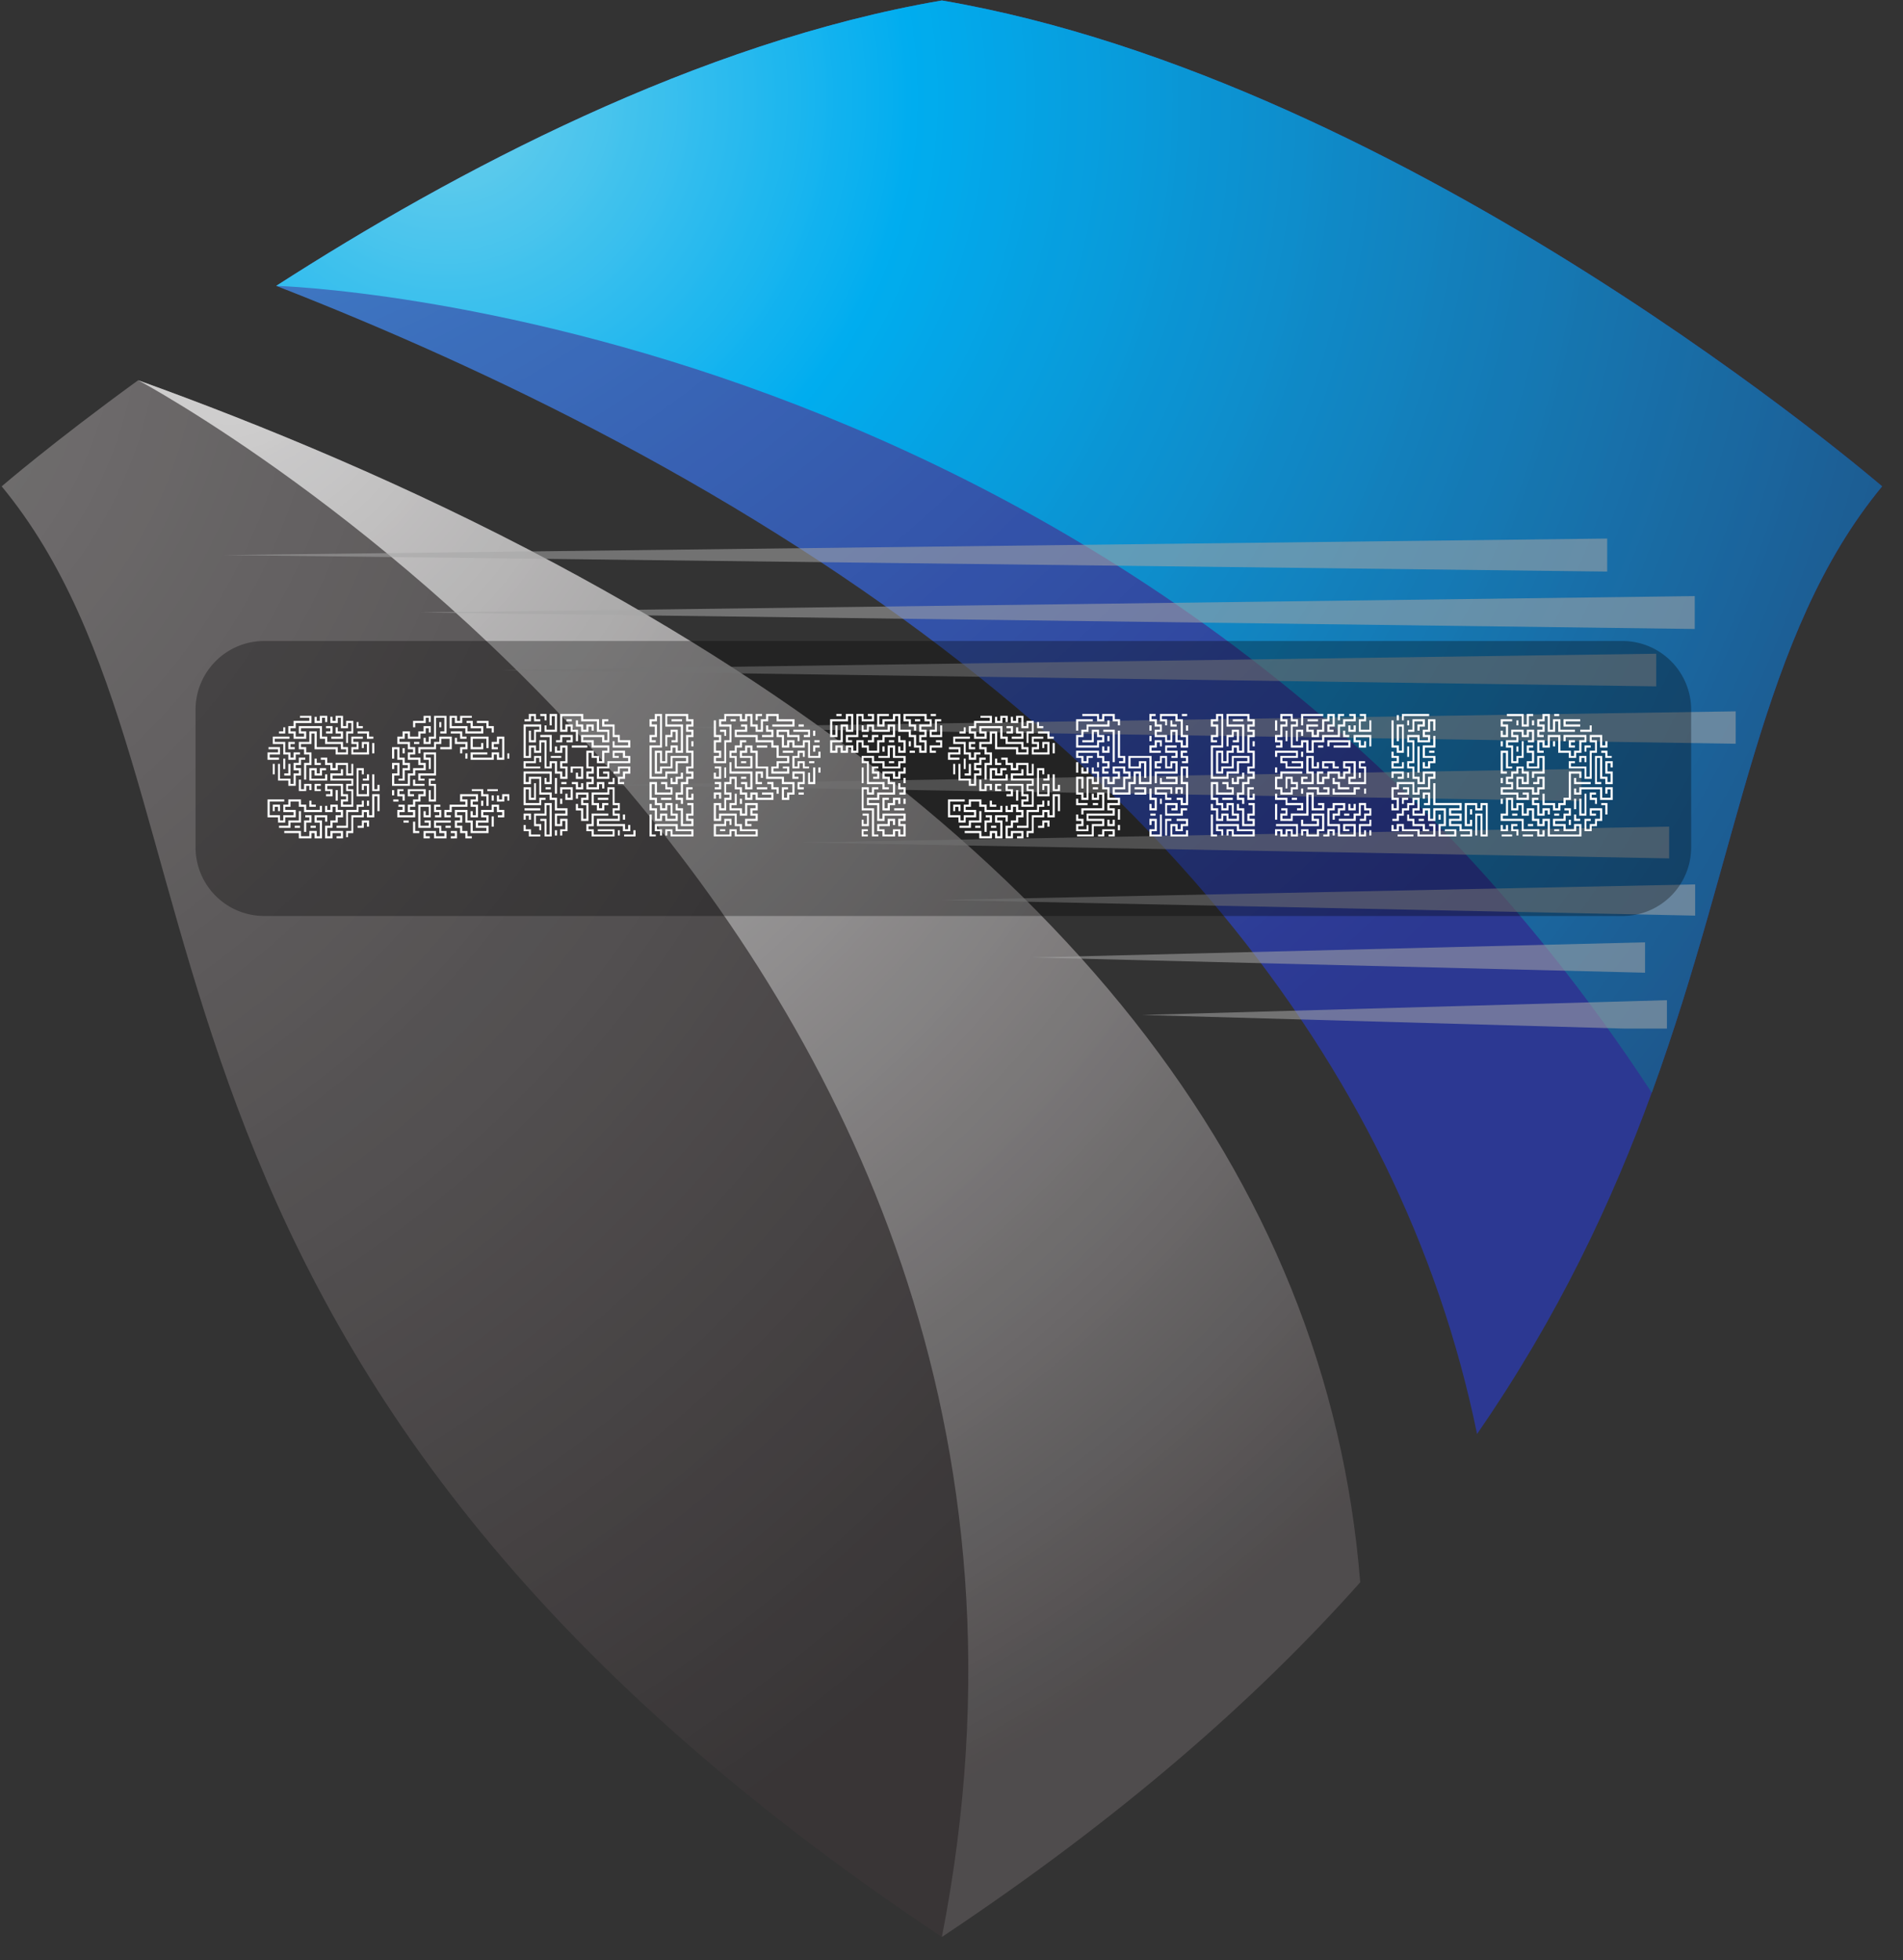
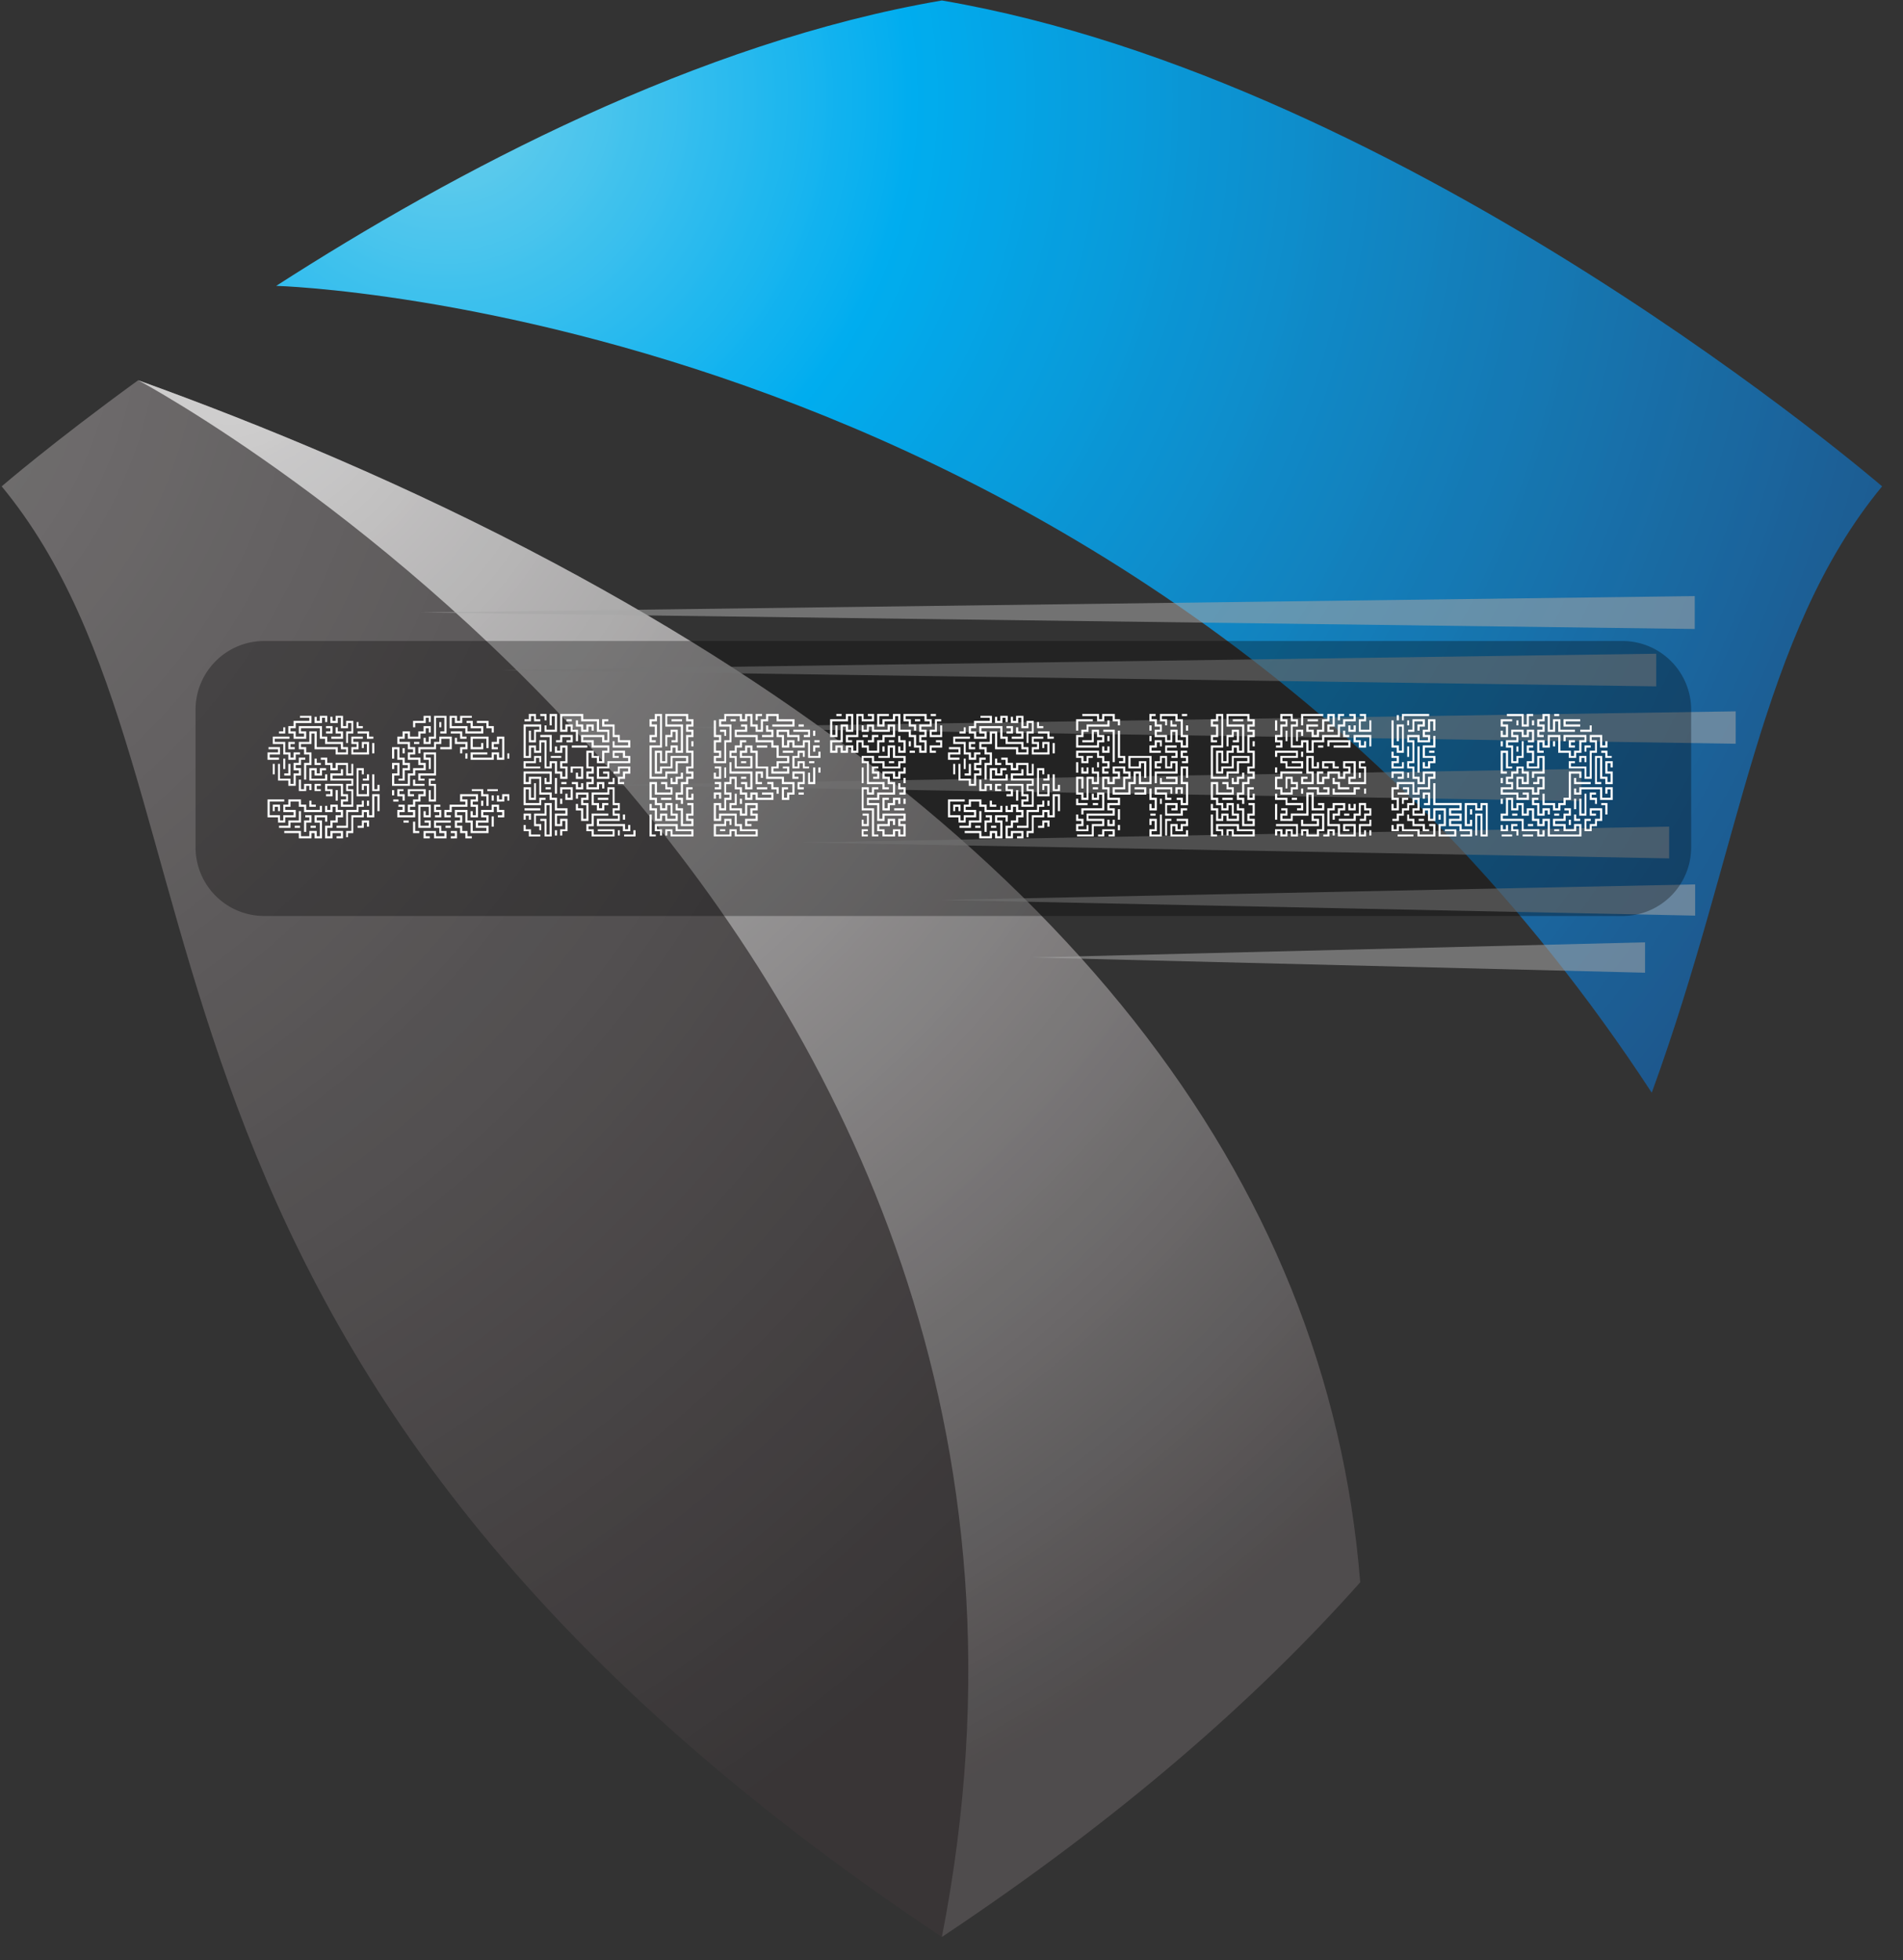
<svg xmlns="http://www.w3.org/2000/svg" data-bbox="-50.133 -51.426 218.082 222.059" height="171" viewBox="0 0 124.5 128.25" width="166" data-type="ugc">
  <rect x="0" y="0" width="124.5" height="128.25" fill="#333333" stroke="none" />
  <g>
    <defs>
      <clipPath id="8c8e3d9d-b6c6-4b27-81c1-c914c30cc0e9">
        <path d="M18.031.012h105.114v93.937H18.03Zm0 0" />
      </clipPath>
      <clipPath id="53c444d3-e252-4e44-9c8a-97a43b4ca80a">
-         <path d="M18.07 18.703c6.957 2.715 14.618 6.086 22.285 10.172C57.04 37.765 70.36 48.16 79.938 59.77c8.605 10.43 14.19 21.835 16.695 34.05 5.37-7.77 8.851-15.261 11.43-22.328 5.863-16.082 7.027-29.93 15.07-39.672 0 0-30.758-26.53-61.512-31.789-15.945 2.727-31.89 11.168-43.55 18.672m0 0" />
-       </clipPath>
+         </clipPath>
      <clipPath id="b6c69bc9-0295-4543-b105-94b9caf48391">
        <path d="M18.07 18.703c6.957 2.715 14.618 6.086 22.285 10.172C57.04 37.765 70.36 48.16 79.938 59.77c8.605 10.43 14.19 21.835 16.695 34.05 5.37-7.77 8.851-15.261 11.43-22.328 5.863-16.082 7.027-29.93 15.07-39.672 0 0-30.758-26.53-61.512-31.789-15.945 2.727-31.89 11.168-43.55 18.672" />
      </clipPath>
      <clipPath id="602b2959-0942-43c6-83de-7c12f4558d55">
        <path d="M-26.746 33.219 85.957-50.238l81.992 110.87L55.246 144.09Zm0 0" />
      </clipPath>
      <clipPath id="a191d0b8-7d67-485d-8e35-1c879285c27c">
        <path d="M.113 24.738H89V126.75H.113Zm0 0" />
      </clipPath>
      <clipPath id="efd483c1-001b-439b-a04d-b27172a92d44">
        <path d="M.11 31.82c16.386 19.856 4.21 56.79 61.511 94.907 11.77-7.829 20.61-15.61 27.367-23.204-2.129-26.699-19.812-49.097-52.664-66.648-9.582-5.121-19.18-9.078-27.285-11.996C3.453 28.934.11 31.82.11 31.82m0 0" />
      </clipPath>
      <clipPath id="a44d4a87-9d13-4397-9532-7d5397f0fff3">
        <path d="M.11 31.82c16.386 19.856 4.21 56.79 61.511 94.907 11.77-7.829 20.61-15.61 27.367-23.204-2.129-26.699-19.812-49.097-52.664-66.648-9.582-5.121-19.18-9.078-27.285-11.996C3.453 28.934.11 31.82.11 31.82" />
      </clipPath>
      <clipPath id="74cabb2f-6d47-4835-8df3-d26c62545e56">
        <path d="M-50.137 67.738 51.59-19.027 139.234 83.87 37.508 170.637Zm0 0" />
      </clipPath>
      <clipPath id="2854d959-21b7-4a65-9126-c3750c450f5f">
        <path d="M18.031.012h105.114v71.61H18.03Zm0 0" />
      </clipPath>
      <clipPath id="81055713-8cbc-49df-bb09-1e6b3769bba7">
        <path d="M18.07 18.703s56.508 1.535 89.993 52.79c5.863-16.083 7.027-29.93 15.07-39.673 0 0-30.758-26.53-61.512-31.789-15.945 2.727-31.89 11.168-43.55 18.672m0 0" />
      </clipPath>
      <clipPath id="ba66e50a-9bd1-4fa4-b744-7fd5366dae0b">
        <path d="M18.07 18.703s56.508 1.535 89.993 52.79c5.863-16.083 7.027-29.93 15.07-39.673 0 0-30.758-26.53-61.512-31.789-15.945 2.727-31.89 11.168-43.55 18.672" />
      </clipPath>
      <clipPath id="f0245094-1828-4bec-be6d-1bd701efd73b">
        <path d="m59.867-51.426-76.75 94.489 98.219 79.886 76.75-94.488Zm0 0" />
      </clipPath>
      <clipPath id="2d5bfb7b-53a3-43ba-ac10-ddcf0c5f2075">
        <path d="M9 24.738h80V126.75H9Zm0 0" />
      </clipPath>
      <clipPath id="15a7f9ad-4c89-4f0c-be63-ce82ea683307">
        <path d="M61.621 126.727c11.77-7.829 20.61-15.61 27.367-23.204-2.129-26.699-19.812-49.097-52.664-66.648-9.582-5.121-19.18-9.078-27.285-11.996.465.25 65.64 35.207 52.582 101.848m0 0" />
      </clipPath>
      <clipPath id="5e9d8093-07d1-4ea6-962d-a9d6ac22a3c7">
        <path d="M61.621 126.727c11.77-7.829 20.61-15.61 27.367-23.204-2.129-26.699-19.812-49.097-52.664-66.648-9.582-5.121-19.18-9.078-27.285-11.996.465.25 65.64 35.207 52.582 101.848" />
      </clipPath>
      <clipPath id="af34aca0-b83f-4983-a3d3-dee618e79301">
        <path d="m55.5-14.59-96.672 82.13 83.7 98.66 96.675-82.13Zm0 0" />
      </clipPath>
      <clipPath id="6ee06308-4a2b-4786-b30a-c421b75ef97c">
        <path d="M.668.234H92V3H.668Zm0 0" />
      </clipPath>
      <clipPath id="bb1ce48a-9b0b-4350-b8c7-1c9033b9e4bb">
        <path d="M29.543 11.484h70.012v2.184H29.543Zm0 0" />
      </clipPath>
      <clipPath id="72fbdcd4-44fe-4de4-b153-38f208d5a7d5">
-         <path d="M60 30h36v2.297H60Zm0 0" />
+         <path d="M60 30v2.297H60Zm0 0" />
      </clipPath>
      <clipPath id="65d1941d-08f6-4712-9b85-0e3649721aeb">
        <path d="M100 0v33H0V0z" />
      </clipPath>
      <radialGradient fy="0" fx="0" cy="0" id="25e3a0c4-f3b5-4ec8-a02c-38a9f530c308" cx="0" r="129.535" gradientUnits="userSpaceOnUse" gradientTransform="matrix(.595 .804 .804 -.595 2.497 -30.782)">
        <stop offset="0" stop-color="#51ADE5" />
        <stop offset=".004" stop-color="#50ACE5" />
        <stop offset=".008" stop-color="#50ACE4" />
        <stop offset=".012" stop-color="#50ABE4" />
        <stop offset=".016" stop-color="#4FABE4" />
        <stop offset=".02" stop-color="#4FAAE3" />
        <stop offset=".023" stop-color="#4FA9E2" />
        <stop offset=".027" stop-color="#4FA8E2" />
        <stop offset=".031" stop-color="#4FA7E1" />
        <stop offset=".035" stop-color="#4FA7E1" />
        <stop offset=".039" stop-color="#4EA7E1" />
        <stop offset=".043" stop-color="#4EA6E0" />
        <stop offset=".047" stop-color="#4EA6E0" />
        <stop offset=".051" stop-color="#4EA5E0" />
        <stop offset=".055" stop-color="#4EA5E0" />
        <stop offset=".059" stop-color="#4EA4DF" />
        <stop offset=".063" stop-color="#4DA3DF" />
        <stop offset=".066" stop-color="#4DA3DF" />
        <stop offset=".07" stop-color="#4CA2DE" />
        <stop offset=".074" stop-color="#4CA1DE" />
        <stop offset=".078" stop-color="#4CA1DE" />
        <stop offset=".082" stop-color="#4CA0DD" />
        <stop offset=".086" stop-color="#4CA0DD" />
        <stop offset=".09" stop-color="#4C9FDD" />
        <stop offset=".094" stop-color="#4B9FDC" />
        <stop offset=".098" stop-color="#4B9EDC" />
        <stop offset=".102" stop-color="#4B9EDC" />
        <stop offset=".105" stop-color="#4B9DDB" />
        <stop offset=".109" stop-color="#4B9DDB" />
        <stop offset=".113" stop-color="#4B9CDA" />
        <stop offset=".117" stop-color="#4A9CDA" />
        <stop offset=".121" stop-color="#4A9BDA" />
        <stop offset=".125" stop-color="#4A9BD9" />
        <stop offset=".129" stop-color="#4A9AD9" />
        <stop offset=".133" stop-color="#4A9AD9" />
        <stop offset=".137" stop-color="#4A99D8" />
        <stop offset=".141" stop-color="#4999D8" />
        <stop offset=".145" stop-color="#4998D7" />
        <stop offset=".148" stop-color="#4997D7" />
        <stop offset=".152" stop-color="#4896D6" />
        <stop offset=".156" stop-color="#4895D6" />
        <stop offset=".16" stop-color="#4895D6" />
        <stop offset=".164" stop-color="#4894D6" />
        <stop offset=".168" stop-color="#4894D5" />
        <stop offset=".172" stop-color="#4893D5" />
        <stop offset=".176" stop-color="#4793D5" />
        <stop offset=".18" stop-color="#4793D4" />
        <stop offset=".184" stop-color="#4792D4" />
        <stop offset=".188" stop-color="#4792D4" />
        <stop offset=".191" stop-color="#4791D3" />
        <stop offset=".195" stop-color="#4791D3" />
        <stop offset=".199" stop-color="#4791D2" />
        <stop offset=".203" stop-color="#4790D2" />
        <stop offset=".207" stop-color="#478FD2" />
        <stop offset=".211" stop-color="#468FD2" />
        <stop offset=".215" stop-color="#468ED1" />
        <stop offset=".219" stop-color="#468ED1" />
        <stop offset=".223" stop-color="#468DD0" />
        <stop offset=".227" stop-color="#468CD0" />
        <stop offset=".23" stop-color="#458BD0" />
        <stop offset=".234" stop-color="#458BD0" />
        <stop offset=".238" stop-color="#458ACF" />
        <stop offset=".242" stop-color="#448ACF" />
        <stop offset=".246" stop-color="#4489CF" />
        <stop offset=".25" stop-color="#4489CE" />
        <stop offset=".254" stop-color="#4488CE" />
        <stop offset=".258" stop-color="#4488CE" />
        <stop offset=".266" stop-color="#4487CD" />
        <stop offset=".27" stop-color="#4486CD" />
        <stop offset=".273" stop-color="#4386CC" />
        <stop offset=".277" stop-color="#4385CB" />
        <stop offset=".285" stop-color="#4385CB" />
        <stop offset=".289" stop-color="#4384CA" />
        <stop offset=".293" stop-color="#4284CA" />
        <stop offset=".297" stop-color="#4283C9" />
        <stop offset=".305" stop-color="#4282C9" />
        <stop offset=".309" stop-color="#4182C9" />
        <stop offset=".313" stop-color="#4181C9" />
        <stop offset=".316" stop-color="#4180C8" />
        <stop offset=".324" stop-color="#417FC8" />
        <stop offset=".328" stop-color="#417FC7" />
        <stop offset=".332" stop-color="#417EC7" />
        <stop offset=".336" stop-color="#417EC7" />
        <stop offset=".34" stop-color="#407DC7" />
        <stop offset=".344" stop-color="#407DC6" />
        <stop offset=".348" stop-color="#407CC6" />
        <stop offset=".352" stop-color="#407CC5" />
        <stop offset=".355" stop-color="#407BC5" />
        <stop offset=".359" stop-color="#407BC5" />
        <stop offset=".363" stop-color="#407AC4" />
        <stop offset=".367" stop-color="#3F7AC4" />
        <stop offset=".371" stop-color="#3F79C4" />
        <stop offset=".379" stop-color="#3E79C3" />
        <stop offset=".383" stop-color="#3E78C3" />
        <stop offset=".391" stop-color="#3E77C2" />
        <stop offset=".395" stop-color="#3E77C2" />
        <stop offset=".398" stop-color="#3E76C1" />
        <stop offset=".406" stop-color="#3E76C1" />
        <stop offset=".41" stop-color="#3E75C1" />
        <stop offset=".414" stop-color="#3D75C0" />
        <stop offset=".418" stop-color="#3D74C0" />
        <stop offset=".422" stop-color="#3D73C0" />
        <stop offset=".426" stop-color="#3D73BF" />
        <stop offset=".43" stop-color="#3D72BF" />
        <stop offset=".438" stop-color="#3D71BE" />
        <stop offset=".441" stop-color="#3D71BD" />
        <stop offset=".445" stop-color="#3C70BD" />
        <stop offset=".453" stop-color="#3C6FBD" />
        <stop offset=".457" stop-color="#3B6FBC" />
        <stop offset=".461" stop-color="#3B6EBC" />
        <stop offset=".465" stop-color="#3B6EBB" />
        <stop offset=".473" stop-color="#3B6DBB" />
        <stop offset=".477" stop-color="#3B6DBB" />
        <stop offset=".48" stop-color="#3B6CBA" />
        <stop offset=".484" stop-color="#3B6CBA" />
        <stop offset=".492" stop-color="#3B6BB9" />
        <stop offset=".496" stop-color="#3A6AB9" />
        <stop offset=".504" stop-color="#3A6AB9" />
        <stop offset=".508" stop-color="#3A69B9" />
        <stop offset=".512" stop-color="#3A69B8" />
        <stop offset=".516" stop-color="#3A68B8" />
        <stop offset=".52" stop-color="#3968B7" />
        <stop offset=".523" stop-color="#3967B7" />
        <stop offset=".527" stop-color="#3967B7" />
        <stop offset=".531" stop-color="#3966B6" />
        <stop offset=".535" stop-color="#3966B6" />
        <stop offset=".539" stop-color="#3965B6" />
        <stop offset=".543" stop-color="#3965B6" />
        <stop offset=".547" stop-color="#3864B5" />
        <stop offset=".551" stop-color="#3864B5" />
        <stop offset=".555" stop-color="#3864B4" />
        <stop offset=".559" stop-color="#3863B4" />
        <stop offset=".563" stop-color="#3862B4" />
        <stop offset=".566" stop-color="#3862B3" />
        <stop offset=".57" stop-color="#3861B3" />
        <stop offset=".582" stop-color="#3860B3" />
        <stop offset=".586" stop-color="#3760B2" />
        <stop offset=".598" stop-color="#375FB1" />
        <stop offset=".602" stop-color="#365FB0" />
        <stop offset=".605" stop-color="#365EB0" />
        <stop offset=".609" stop-color="#365EB0" />
        <stop offset=".613" stop-color="#365DAF" />
        <stop offset=".617" stop-color="#365DAF" />
        <stop offset=".621" stop-color="#365CAF" />
        <stop offset=".625" stop-color="#365CAE" />
        <stop offset=".629" stop-color="#365BAE" />
        <stop offset=".637" stop-color="#365BAE" />
        <stop offset=".641" stop-color="#365AAD" />
        <stop offset=".645" stop-color="#355AAD" />
        <stop offset=".648" stop-color="#3559AD" />
        <stop offset=".656" stop-color="#3558AC" />
        <stop offset=".664" stop-color="#3557AC" />
        <stop offset=".668" stop-color="#3557AC" />
        <stop offset=".672" stop-color="#3456AB" />
        <stop offset=".68" stop-color="#3456AB" />
        <stop offset=".684" stop-color="#3455AA" />
        <stop offset=".688" stop-color="#3455AA" />
        <stop offset=".691" stop-color="#3454A9" />
        <stop offset=".699" stop-color="#3453A9" />
        <stop offset=".703" stop-color="#3352A9" />
        <stop offset=".719" stop-color="#3352A8" />
        <stop offset=".723" stop-color="#3352A7" />
        <stop offset=".727" stop-color="#3351A7" />
        <stop offset=".73" stop-color="#3351A6" />
        <stop offset=".734" stop-color="#3250A6" />
        <stop offset=".742" stop-color="#3250A5" />
        <stop offset=".75" stop-color="#324FA4" />
        <stop offset=".754" stop-color="#324EA4" />
        <stop offset=".758" stop-color="#324EA4" />
        <stop offset=".762" stop-color="#324DA4" />
        <stop offset=".766" stop-color="#324DA4" />
        <stop offset=".77" stop-color="#314CA3" />
        <stop offset=".773" stop-color="#314CA3" />
        <stop offset=".777" stop-color="#314CA3" />
        <stop offset=".781" stop-color="#314BA2" />
        <stop offset=".785" stop-color="#314BA2" />
        <stop offset=".789" stop-color="#314AA2" />
        <stop offset=".793" stop-color="#314AA1" />
        <stop offset=".797" stop-color="#314AA1" />
        <stop offset=".801" stop-color="#3149A1" />
        <stop offset=".805" stop-color="#3149A1" />
        <stop offset=".809" stop-color="#3149A0" />
        <stop offset=".813" stop-color="#3048A0" />
        <stop offset=".816" stop-color="#30489F" />
        <stop offset=".82" stop-color="#30479F" />
        <stop offset=".828" stop-color="#30469F" />
        <stop offset=".836" stop-color="#30469E" />
        <stop offset=".844" stop-color="#2F459E" />
        <stop offset=".848" stop-color="#2F459D" />
        <stop offset=".852" stop-color="#2F459D" />
        <stop offset=".855" stop-color="#2F449D" />
        <stop offset=".859" stop-color="#2F449D" />
        <stop offset=".863" stop-color="#2F449C" />
        <stop offset=".871" stop-color="#2F439C" />
        <stop offset=".879" stop-color="#2F429B" />
        <stop offset=".883" stop-color="#2F429B" />
        <stop offset=".887" stop-color="#2F419A" />
        <stop offset=".891" stop-color="#2F419A" />
        <stop offset=".895" stop-color="#2E419A" />
        <stop offset=".898" stop-color="#2E4099" />
        <stop offset=".902" stop-color="#2E4099" />
        <stop offset=".906" stop-color="#2E3F98" />
        <stop offset=".918" stop-color="#2E3E98" />
        <stop offset=".922" stop-color="#2E3E97" />
        <stop offset=".926" stop-color="#2E3E97" />
        <stop offset=".934" stop-color="#2D3D97" />
        <stop offset=".938" stop-color="#2D3C96" />
        <stop offset=".941" stop-color="#2D3C96" />
        <stop offset=".945" stop-color="#2D3B96" />
        <stop offset=".949" stop-color="#2D3B95" />
        <stop offset=".961" stop-color="#2D3A95" />
        <stop offset=".965" stop-color="#2D3A94" />
        <stop offset=".969" stop-color="#2C3A94" />
        <stop offset=".977" stop-color="#2C3993" />
        <stop offset=".98" stop-color="#2C3993" />
        <stop offset=".984" stop-color="#2C3992" />
        <stop offset="1" stop-color="#2C3892" />
      </radialGradient>
      <radialGradient fy="0" fx="0" cy="0" id="febdce74-2baf-48ba-824c-2aee48251c1a" cx="0" r="122.29" gradientUnits="userSpaceOnUse" gradientTransform="matrix(.648 .761 .761 -.649 -18.322 19.823)">
        <stop offset="0" stop-color="#7A7879" />
        <stop offset=".008" stop-color="#7A7878" />
        <stop offset=".012" stop-color="#7A7878" />
        <stop offset=".016" stop-color="#797777" />
        <stop offset=".02" stop-color="#797777" />
        <stop offset=".023" stop-color="#797777" />
        <stop offset=".027" stop-color="#787677" />
        <stop offset=".031" stop-color="#787677" />
        <stop offset=".043" stop-color="#787576" />
        <stop offset=".055" stop-color="#777475" />
        <stop offset=".059" stop-color="#777475" />
        <stop offset=".063" stop-color="#767474" />
        <stop offset=".066" stop-color="#767373" />
        <stop offset=".078" stop-color="#757273" />
        <stop offset=".09" stop-color="#757273" />
        <stop offset=".102" stop-color="#747172" />
        <stop offset=".105" stop-color="#747071" />
        <stop offset=".109" stop-color="#737071" />
        <stop offset=".113" stop-color="#727070" />
        <stop offset=".125" stop-color="#716F6F" />
        <stop offset=".137" stop-color="#716F6F" />
        <stop offset=".141" stop-color="#716E6F" />
        <stop offset=".145" stop-color="#716E6F" />
        <stop offset=".148" stop-color="#706D6E" />
        <stop offset=".16" stop-color="#6F6D6D" />
        <stop offset=".172" stop-color="#6E6C6D" />
        <stop offset=".184" stop-color="#6E6C6C" />
        <stop offset=".188" stop-color="#6D6C6C" />
        <stop offset=".191" stop-color="#6D6B6B" />
        <stop offset=".195" stop-color="#6D6B6B" />
        <stop offset=".207" stop-color="#6D6A6B" />
        <stop offset=".219" stop-color="#6C696A" />
        <stop offset=".223" stop-color="#6C696A" />
        <stop offset=".227" stop-color="#6B6869" />
        <stop offset=".23" stop-color="#6B6869" />
        <stop offset=".242" stop-color="#6A6768" />
        <stop offset=".254" stop-color="#6A6767" />
        <stop offset=".262" stop-color="#696667" />
        <stop offset=".27" stop-color="#686666" />
        <stop offset=".273" stop-color="#686566" />
        <stop offset=".281" stop-color="#676565" />
        <stop offset=".289" stop-color="#676465" />
        <stop offset=".297" stop-color="#666464" />
        <stop offset=".305" stop-color="#666364" />
        <stop offset=".309" stop-color="#666364" />
        <stop offset=".313" stop-color="#656263" />
        <stop offset=".32" stop-color="#656263" />
        <stop offset=".328" stop-color="#646162" />
        <stop offset=".336" stop-color="#646162" />
        <stop offset=".344" stop-color="#636061" />
        <stop offset=".352" stop-color="#636061" />
        <stop offset=".359" stop-color="#625F60" />
        <stop offset=".367" stop-color="#625F5F" />
        <stop offset=".375" stop-color="#615E5F" />
        <stop offset=".383" stop-color="#615E5E" />
        <stop offset=".391" stop-color="#605D5E" />
        <stop offset=".398" stop-color="#5F5D5D" />
        <stop offset=".406" stop-color="#5F5C5D" />
        <stop offset=".414" stop-color="#5E5B5C" />
        <stop offset=".43" stop-color="#5D5A5B" />
        <stop offset=".438" stop-color="#5D5A5B" />
        <stop offset=".445" stop-color="#5C595A" />
        <stop offset=".461" stop-color="#5B5859" />
        <stop offset=".469" stop-color="#5B5858" />
        <stop offset=".477" stop-color="#5A5758" />
        <stop offset=".484" stop-color="#5A5757" />
        <stop offset=".492" stop-color="#595657" />
        <stop offset=".5" stop-color="#585556" />
        <stop offset=".508" stop-color="#585555" />
        <stop offset=".52" stop-color="#575455" />
        <stop offset=".523" stop-color="#575455" />
        <stop offset=".527" stop-color="#565354" />
        <stop offset=".539" stop-color="#555253" />
        <stop offset=".551" stop-color="#545253" />
        <stop offset=".563" stop-color="#545152" />
        <stop offset=".566" stop-color="#545151" />
        <stop offset=".578" stop-color="#535051" />
        <stop offset=".59" stop-color="#535051" />
        <stop offset=".594" stop-color="#524F50" />
        <stop offset=".598" stop-color="#524F50" />
        <stop offset=".602" stop-color="#524F50" />
        <stop offset=".605" stop-color="#514E4F" />
        <stop offset=".609" stop-color="#514E4F" />
        <stop offset=".621" stop-color="#504D4E" />
        <stop offset=".633" stop-color="#504D4D" />
        <stop offset=".641" stop-color="#4F4C4D" />
        <stop offset=".645" stop-color="#4F4C4C" />
        <stop offset=".652" stop-color="#4E4B4C" />
        <stop offset=".66" stop-color="#4E4A4B" />
        <stop offset=".668" stop-color="#4D4A4B" />
        <stop offset=".676" stop-color="#4D494A" />
        <stop offset=".684" stop-color="#4C494A" />
        <stop offset=".691" stop-color="#4C4849" />
        <stop offset=".699" stop-color="#4B4849" />
        <stop offset=".707" stop-color="#4B4748" />
        <stop offset=".715" stop-color="#4A4748" />
        <stop offset=".723" stop-color="#494647" />
        <stop offset=".73" stop-color="#494646" />
        <stop offset=".738" stop-color="#484546" />
        <stop offset=".746" stop-color="#484545" />
        <stop offset=".754" stop-color="#474445" />
        <stop offset=".758" stop-color="#474445" />
        <stop offset=".762" stop-color="#474445" />
        <stop offset=".766" stop-color="#464344" />
        <stop offset=".77" stop-color="#464344" />
        <stop offset=".773" stop-color="#464344" />
        <stop offset=".777" stop-color="#464243" />
        <stop offset=".781" stop-color="#464243" />
        <stop offset=".793" stop-color="#454142" />
        <stop offset=".805" stop-color="#444141" />
        <stop offset=".809" stop-color="#444141" />
        <stop offset=".813" stop-color="#434041" />
        <stop offset=".816" stop-color="#433F40" />
        <stop offset=".824" stop-color="#433F40" />
        <stop offset=".832" stop-color="#423E40" />
        <stop offset=".84" stop-color="#423E3F" />
        <stop offset=".848" stop-color="#413E3F" />
        <stop offset=".852" stop-color="#413D3E" />
        <stop offset=".859" stop-color="#403D3E" />
        <stop offset=".867" stop-color="#403C3D" />
        <stop offset=".875" stop-color="#3F3C3C" />
        <stop offset=".883" stop-color="#3E3B3C" />
        <stop offset=".887" stop-color="#3E3B3C" />
        <stop offset=".891" stop-color="#3E3B3C" />
        <stop offset=".895" stop-color="#3D3A3B" />
        <stop offset=".898" stop-color="#3D3A3B" />
        <stop offset=".902" stop-color="#3D393A" />
        <stop offset=".914" stop-color="#3C393A" />
        <stop offset=".922" stop-color="#3C393A" />
        <stop offset=".93" stop-color="#3B3839" />
        <stop offset=".938" stop-color="#3B3838" />
        <stop offset=".941" stop-color="#3B3738" />
        <stop offset=".945" stop-color="#3A3738" />
        <stop offset=".957" stop-color="#393637" />
        <stop offset=".977" stop-color="#393536" />
        <stop offset="1" stop-color="#393536" />
      </radialGradient>
      <radialGradient fy="0" fx="0" cy="0" id="17bfacc6-02c6-4e05-9aa7-ca61e0c7986b" cx="0" r="108.957" gradientUnits="userSpaceOnUse" gradientTransform="matrix(.776 .631 -.631 .776 29.202 6.383)">
        <stop offset="0" stop-color="#6DD0EB" />
        <stop offset=".004" stop-color="#6BCFEB" />
        <stop offset=".008" stop-color="#6ACFEB" />
        <stop offset=".012" stop-color="#68CEEB" />
        <stop offset=".016" stop-color="#67CEEB" />
        <stop offset=".02" stop-color="#65CDEC" />
        <stop offset=".023" stop-color="#63CCEC" />
        <stop offset=".027" stop-color="#62CCEC" />
        <stop offset=".031" stop-color="#60CBEC" />
        <stop offset=".035" stop-color="#5FCBEC" />
        <stop offset=".039" stop-color="#5ECAEC" />
        <stop offset=".043" stop-color="#5CCAEC" />
        <stop offset=".047" stop-color="#5BC9EC" />
        <stop offset=".051" stop-color="#59C9EC" />
        <stop offset=".055" stop-color="#58C9EC" />
        <stop offset=".059" stop-color="#56C8EC" />
        <stop offset=".063" stop-color="#54C8EC" />
        <stop offset=".066" stop-color="#53C7EC" />
        <stop offset=".07" stop-color="#52C7ED" />
        <stop offset=".074" stop-color="#50C6ED" />
        <stop offset=".078" stop-color="#4FC6ED" />
        <stop offset=".082" stop-color="#4DC5ED" />
        <stop offset=".086" stop-color="#4CC5ED" />
        <stop offset=".09" stop-color="#4AC5ED" />
        <stop offset=".094" stop-color="#49C4ED" />
        <stop offset=".098" stop-color="#47C4ED" />
        <stop offset=".102" stop-color="#46C3ED" />
        <stop offset=".105" stop-color="#44C3ED" />
        <stop offset=".109" stop-color="#42C2ED" />
        <stop offset=".113" stop-color="#41C2ED" />
        <stop offset=".117" stop-color="#3FC1ED" />
        <stop offset=".121" stop-color="#3EC1ED" />
        <stop offset=".125" stop-color="#3CC0ED" />
        <stop offset=".129" stop-color="#3BC0ED" />
        <stop offset=".133" stop-color="#3ABFEE" />
        <stop offset=".137" stop-color="#38BFEE" />
        <stop offset=".141" stop-color="#37BEEE" />
        <stop offset=".145" stop-color="#35BEEE" />
        <stop offset=".148" stop-color="#33BDEE" />
        <stop offset=".152" stop-color="#32BDEE" />
        <stop offset=".156" stop-color="#30BCEE" />
        <stop offset=".16" stop-color="#2FBCEE" />
        <stop offset=".164" stop-color="#2DBBEE" />
        <stop offset=".168" stop-color="#2CBBEE" />
        <stop offset=".172" stop-color="#2ABAEE" />
        <stop offset=".176" stop-color="#29BAEE" />
        <stop offset=".18" stop-color="#27B9EE" />
        <stop offset=".184" stop-color="#26B9EE" />
        <stop offset=".188" stop-color="#24B8EE" />
        <stop offset=".191" stop-color="#22B8EE" />
        <stop offset=".195" stop-color="#21B8EE" />
        <stop offset=".199" stop-color="#1FB7EE" />
        <stop offset=".203" stop-color="#1EB7EE" />
        <stop offset=".207" stop-color="#1DB6EE" />
        <stop offset=".211" stop-color="#1BB6EE" />
        <stop offset=".215" stop-color="#1AB5EE" />
        <stop offset=".219" stop-color="#18B5EF" />
        <stop offset=".223" stop-color="#17B4EF" />
        <stop offset=".227" stop-color="#15B4EF" />
        <stop offset=".23" stop-color="#13B3EF" />
        <stop offset=".234" stop-color="#12B2EF" />
        <stop offset=".238" stop-color="#10B2EF" />
        <stop offset=".242" stop-color="#0FB2EF" />
        <stop offset=".246" stop-color="#0EB1EF" />
        <stop offset=".25" stop-color="#0CB1EF" />
        <stop offset=".254" stop-color="#0BB0EF" />
        <stop offset=".258" stop-color="#09B0EF" />
        <stop offset=".262" stop-color="#08AFEF" />
        <stop offset=".266" stop-color="#06AFEF" />
        <stop offset=".27" stop-color="#05AEEF" />
        <stop offset=".273" stop-color="#03AEEF" />
        <stop offset=".277" stop-color="#01ADEF" />
        <stop offset=".281" stop-color="#00ADEF" />
        <stop offset=".285" stop-color="#00ACEE" />
        <stop offset=".289" stop-color="#01ACED" />
        <stop offset=".293" stop-color="#01ACED" />
        <stop offset=".297" stop-color="#01ABEC" />
        <stop offset=".301" stop-color="#01AAEC" />
        <stop offset=".309" stop-color="#02A9EB" />
        <stop offset=".313" stop-color="#02A9EA" />
        <stop offset=".316" stop-color="#03A8E9" />
        <stop offset=".32" stop-color="#03A7E9" />
        <stop offset=".328" stop-color="#03A6E8" />
        <stop offset=".332" stop-color="#04A5E7" />
        <stop offset=".336" stop-color="#04A5E7" />
        <stop offset=".34" stop-color="#04A5E6" />
        <stop offset=".344" stop-color="#05A4E5" />
        <stop offset=".352" stop-color="#05A3E4" />
        <stop offset=".355" stop-color="#05A2E3" />
        <stop offset=".359" stop-color="#05A2E2" />
        <stop offset=".363" stop-color="#06A1E2" />
        <stop offset=".367" stop-color="#06A1E1" />
        <stop offset=".371" stop-color="#06A0E0" />
        <stop offset=".375" stop-color="#069FE0" />
        <stop offset=".383" stop-color="#079FDF" />
        <stop offset=".387" stop-color="#079EDF" />
        <stop offset=".391" stop-color="#079EDE" />
        <stop offset=".395" stop-color="#079DDD" />
        <stop offset=".398" stop-color="#089DDC" />
        <stop offset=".402" stop-color="#089CDC" />
        <stop offset=".406" stop-color="#089CDB" />
        <stop offset=".41" stop-color="#089BDB" />
        <stop offset=".414" stop-color="#089BDA" />
        <stop offset=".418" stop-color="#099ADA" />
        <stop offset=".422" stop-color="#0999D9" />
        <stop offset=".426" stop-color="#0999D8" />
        <stop offset=".43" stop-color="#0998D8" />
        <stop offset=".434" stop-color="#0A98D7" />
        <stop offset=".438" stop-color="#0A97D6" />
        <stop offset=".441" stop-color="#0A96D5" />
        <stop offset=".445" stop-color="#0A96D5" />
        <stop offset=".449" stop-color="#0B95D4" />
        <stop offset=".457" stop-color="#0B94D3" />
        <stop offset=".461" stop-color="#0B93D3" />
        <stop offset=".469" stop-color="#0C93D2" />
        <stop offset=".473" stop-color="#0C92D1" />
        <stop offset=".477" stop-color="#0C92D1" />
        <stop offset=".48" stop-color="#0C91D0" />
        <stop offset=".484" stop-color="#0D91CF" />
        <stop offset=".488" stop-color="#0D90CF" />
        <stop offset=".492" stop-color="#0D90CE" />
        <stop offset=".496" stop-color="#0D8FCE" />
        <stop offset=".5" stop-color="#0E8FCD" />
        <stop offset=".504" stop-color="#0E8ECC" />
        <stop offset=".508" stop-color="#0E8ECC" />
        <stop offset=".512" stop-color="#0E8DCB" />
        <stop offset=".516" stop-color="#0E8DCB" />
        <stop offset=".52" stop-color="#0F8CCA" />
        <stop offset=".523" stop-color="#0F8BC9" />
        <stop offset=".527" stop-color="#0F8BC8" />
        <stop offset=".531" stop-color="#0F8AC8" />
        <stop offset=".535" stop-color="#0F89C7" />
        <stop offset=".539" stop-color="#0F89C6" />
        <stop offset=".543" stop-color="#1088C6" />
        <stop offset=".547" stop-color="#1088C6" />
        <stop offset=".551" stop-color="#1087C5" />
        <stop offset=".555" stop-color="#1087C5" />
        <stop offset=".559" stop-color="#1086C4" />
        <stop offset=".563" stop-color="#1186C3" />
        <stop offset=".566" stop-color="#1185C3" />
        <stop offset=".57" stop-color="#1185C2" />
        <stop offset=".574" stop-color="#1185C1" />
        <stop offset=".578" stop-color="#1184C1" />
        <stop offset=".582" stop-color="#1284C0" />
        <stop offset=".586" stop-color="#1283C0" />
        <stop offset=".59" stop-color="#1283BF" />
        <stop offset=".594" stop-color="#1282BF" />
        <stop offset=".598" stop-color="#1282BE" />
        <stop offset=".602" stop-color="#1281BD" />
        <stop offset=".605" stop-color="#1380BC" />
        <stop offset=".609" stop-color="#1380BC" />
        <stop offset=".613" stop-color="#137FBB" />
        <stop offset=".617" stop-color="#137FBB" />
        <stop offset=".621" stop-color="#137EBA" />
        <stop offset=".625" stop-color="#137EB9" />
        <stop offset=".629" stop-color="#137DB9" />
        <stop offset=".633" stop-color="#147DB8" />
        <stop offset=".641" stop-color="#147CB8" />
        <stop offset=".645" stop-color="#147BB7" />
        <stop offset=".648" stop-color="#147BB6" />
        <stop offset=".652" stop-color="#147AB5" />
        <stop offset=".66" stop-color="#1579B5" />
        <stop offset=".668" stop-color="#1579B4" />
        <stop offset=".672" stop-color="#1578B3" />
        <stop offset=".676" stop-color="#1578B2" />
        <stop offset=".68" stop-color="#1677B2" />
        <stop offset=".684" stop-color="#1677B1" />
        <stop offset=".688" stop-color="#1676B0" />
        <stop offset=".691" stop-color="#1675AF" />
        <stop offset=".699" stop-color="#1675AE" />
        <stop offset=".703" stop-color="#1674AE" />
        <stop offset=".707" stop-color="#1774AD" />
        <stop offset=".711" stop-color="#1773AD" />
        <stop offset=".719" stop-color="#1772AC" />
        <stop offset=".723" stop-color="#1772AB" />
        <stop offset=".727" stop-color="#1771AB" />
        <stop offset=".73" stop-color="#1870AA" />
        <stop offset=".734" stop-color="#1870AA" />
        <stop offset=".738" stop-color="#186FA9" />
        <stop offset=".742" stop-color="#186FA9" />
        <stop offset=".746" stop-color="#186EA8" />
        <stop offset=".754" stop-color="#186DA7" />
        <stop offset=".758" stop-color="#186DA6" />
        <stop offset=".762" stop-color="#196DA6" />
        <stop offset=".766" stop-color="#196CA5" />
        <stop offset=".77" stop-color="#196CA4" />
        <stop offset=".773" stop-color="#196BA3" />
        <stop offset=".777" stop-color="#196BA3" />
        <stop offset=".781" stop-color="#196AA2" />
        <stop offset=".785" stop-color="#196AA2" />
        <stop offset=".789" stop-color="#1A69A1" />
        <stop offset=".793" stop-color="#1A69A1" />
        <stop offset=".797" stop-color="#1A68A0" />
        <stop offset=".801" stop-color="#1A68A0" />
        <stop offset=".805" stop-color="#1A67A0" />
        <stop offset=".809" stop-color="#1A679F" />
        <stop offset=".813" stop-color="#1A669E" />
        <stop offset=".816" stop-color="#1A659E" />
        <stop offset=".824" stop-color="#1B659D" />
        <stop offset=".828" stop-color="#1B649C" />
        <stop offset=".832" stop-color="#1B649C" />
        <stop offset=".836" stop-color="#1B639B" />
        <stop offset=".84" stop-color="#1B629A" />
        <stop offset=".848" stop-color="#1B6299" />
        <stop offset=".852" stop-color="#1B6198" />
        <stop offset=".855" stop-color="#1B6198" />
        <stop offset=".859" stop-color="#1C6097" />
        <stop offset=".867" stop-color="#1C5F96" />
        <stop offset=".871" stop-color="#1C5F95" />
        <stop offset=".879" stop-color="#1C5E94" />
        <stop offset=".883" stop-color="#1C5E94" />
        <stop offset=".887" stop-color="#1C5D93" />
        <stop offset=".891" stop-color="#1C5D93" />
        <stop offset=".895" stop-color="#1C5D92" />
        <stop offset=".898" stop-color="#1D5C92" />
        <stop offset=".902" stop-color="#1D5B92" />
        <stop offset=".906" stop-color="#1D5B91" />
        <stop offset=".91" stop-color="#1D5B90" />
        <stop offset=".914" stop-color="#1D5A90" />
        <stop offset=".918" stop-color="#1D5A8F" />
        <stop offset=".922" stop-color="#1D598F" />
        <stop offset=".926" stop-color="#1D598E" />
        <stop offset=".93" stop-color="#1D588E" />
        <stop offset=".934" stop-color="#1D588D" />
        <stop offset=".938" stop-color="#1D578D" />
        <stop offset=".941" stop-color="#1D578C" />
        <stop offset=".945" stop-color="#1E568B" />
        <stop offset=".949" stop-color="#1E568A" />
        <stop offset=".953" stop-color="#1E558A" />
        <stop offset=".957" stop-color="#1E5589" />
        <stop offset=".961" stop-color="#1E5489" />
        <stop offset=".965" stop-color="#1E5488" />
        <stop offset=".969" stop-color="#1E5387" />
        <stop offset=".977" stop-color="#1E5387" />
        <stop offset=".98" stop-color="#1E5286" />
        <stop offset=".984" stop-color="#1E5285" />
        <stop offset=".992" stop-color="#1E5185" />
        <stop offset="1" stop-color="#1E5185" />
      </radialGradient>
      <radialGradient fy="0" fx="0" cy="0" id="a026065c-4cbb-4b64-b8c6-195cacfa49a2" cx="0" r="104.9" gradientUnits="userSpaceOnUse" gradientTransform="matrix(.647 .763 -.762 .647 15.046 23.467)">
        <stop offset="0" stop-color="#D3D2D2" />
        <stop offset=".004" stop-color="#D2D1D2" />
        <stop offset=".008" stop-color="#D2D1D1" />
        <stop offset=".012" stop-color="#D1D0D1" />
        <stop offset=".016" stop-color="#D1D0D0" />
        <stop offset=".02" stop-color="#D0CFD0" />
        <stop offset=".023" stop-color="#D0CECE" />
        <stop offset=".027" stop-color="#CFCECE" />
        <stop offset=".031" stop-color="#CFCDCD" />
        <stop offset=".035" stop-color="#CECDCD" />
        <stop offset=".039" stop-color="#CECDCD" />
        <stop offset=".043" stop-color="#CDCCCC" />
        <stop offset=".047" stop-color="#CDCCCC" />
        <stop offset=".051" stop-color="#CCCBCB" />
        <stop offset=".055" stop-color="#CCCBCB" />
        <stop offset=".059" stop-color="#CBCACA" />
        <stop offset=".063" stop-color="#CAC9C9" />
        <stop offset=".066" stop-color="#C9C8C9" />
        <stop offset=".07" stop-color="#C9C8C8" />
        <stop offset=".074" stop-color="#C8C7C8" />
        <stop offset=".078" stop-color="#C8C7C7" />
        <stop offset=".082" stop-color="#C7C6C7" />
        <stop offset=".086" stop-color="#C7C6C6" />
        <stop offset=".09" stop-color="#C6C6C6" />
        <stop offset=".094" stop-color="#C6C5C6" />
        <stop offset=".098" stop-color="#C6C5C5" />
        <stop offset=".102" stop-color="#C5C4C5" />
        <stop offset=".105" stop-color="#C5C4C4" />
        <stop offset=".109" stop-color="#C4C3C3" />
        <stop offset=".113" stop-color="#C4C3C3" />
        <stop offset=".117" stop-color="#C3C2C2" />
        <stop offset=".121" stop-color="#C3C2C2" />
        <stop offset=".125" stop-color="#C2C1C1" />
        <stop offset=".129" stop-color="#C2C1C1" />
        <stop offset=".133" stop-color="#C1C0C0" />
        <stop offset=".137" stop-color="#C1C0C0" />
        <stop offset=".141" stop-color="#C0BFBF" />
        <stop offset=".145" stop-color="#C0BEBE" />
        <stop offset=".148" stop-color="#BFBDBE" />
        <stop offset=".152" stop-color="#BEBDBD" />
        <stop offset=".156" stop-color="#BEBCBD" />
        <stop offset=".16" stop-color="#BDBCBC" />
        <stop offset=".164" stop-color="#BDBBBC" />
        <stop offset=".168" stop-color="#BCBBBB" />
        <stop offset=".172" stop-color="#BCBABB" />
        <stop offset=".176" stop-color="#BBBABA" />
        <stop offset=".18" stop-color="#BBB9BA" />
        <stop offset=".184" stop-color="#BAB9B9" />
        <stop offset=".188" stop-color="#B9B8B9" />
        <stop offset=".191" stop-color="#B9B8B8" />
        <stop offset=".195" stop-color="#B8B8B8" />
        <stop offset=".199" stop-color="#B8B7B7" />
        <stop offset=".203" stop-color="#B8B7B7" />
        <stop offset=".207" stop-color="#B7B6B6" />
        <stop offset=".211" stop-color="#B7B6B6" />
        <stop offset=".215" stop-color="#B6B5B5" />
        <stop offset=".219" stop-color="#B6B5B5" />
        <stop offset=".223" stop-color="#B5B4B4" />
        <stop offset=".227" stop-color="#B5B3B4" />
        <stop offset=".23" stop-color="#B4B2B3" />
        <stop offset=".234" stop-color="#B3B2B2" />
        <stop offset=".238" stop-color="#B3B1B2" />
        <stop offset=".242" stop-color="#B2B1B1" />
        <stop offset=".246" stop-color="#B2B0B1" />
        <stop offset=".25" stop-color="#B1B0B0" />
        <stop offset=".254" stop-color="#B1AFB0" />
        <stop offset=".258" stop-color="#B0AFAF" />
        <stop offset=".262" stop-color="#B0AEAF" />
        <stop offset=".266" stop-color="#AFAEAE" />
        <stop offset=".27" stop-color="#AFADAE" />
        <stop offset=".273" stop-color="#AEADAD" />
        <stop offset=".281" stop-color="#ADACAC" />
        <stop offset=".285" stop-color="#ADACAC" />
        <stop offset=".293" stop-color="#ACABAB" />
        <stop offset=".297" stop-color="#ACAAAA" />
        <stop offset=".301" stop-color="#ABAAAA" />
        <stop offset=".305" stop-color="#ABA9A9" />
        <stop offset=".309" stop-color="#AAA8A9" />
        <stop offset=".313" stop-color="#AAA8A8" />
        <stop offset=".316" stop-color="#A8A7A7" />
        <stop offset=".32" stop-color="#A8A6A7" />
        <stop offset=".324" stop-color="#A8A6A6" />
        <stop offset=".328" stop-color="#A7A5A6" />
        <stop offset=".332" stop-color="#A7A5A5" />
        <stop offset=".336" stop-color="#A6A4A5" />
        <stop offset=".34" stop-color="#A6A4A5" />
        <stop offset=".344" stop-color="#A5A3A4" />
        <stop offset=".348" stop-color="#A5A3A4" />
        <stop offset=".352" stop-color="#A4A2A3" />
        <stop offset=".355" stop-color="#A3A2A2" />
        <stop offset=".359" stop-color="#A3A1A2" />
        <stop offset=".363" stop-color="#A2A1A1" />
        <stop offset=".367" stop-color="#A2A0A0" />
        <stop offset=".371" stop-color="#A1A0A0" />
        <stop offset=".379" stop-color="#A09F9F" />
        <stop offset=".383" stop-color="#A09E9F" />
        <stop offset=".387" stop-color="#A09E9E" />
        <stop offset=".391" stop-color="#9F9D9E" />
        <stop offset=".395" stop-color="#9F9D9D" />
        <stop offset=".398" stop-color="#9E9C9D" />
        <stop offset=".402" stop-color="#9E9C9C" />
        <stop offset=".406" stop-color="#9D9B9C" />
        <stop offset=".41" stop-color="#9D9B9B" />
        <stop offset=".414" stop-color="#9C9A9B" />
        <stop offset=".418" stop-color="#9C9A9A" />
        <stop offset=".422" stop-color="#9B999A" />
        <stop offset=".426" stop-color="#9B9999" />
        <stop offset=".43" stop-color="#9A9899" />
        <stop offset=".434" stop-color="#9A9898" />
        <stop offset=".438" stop-color="#999797" />
        <stop offset=".441" stop-color="#989697" />
        <stop offset=".445" stop-color="#979696" />
        <stop offset=".449" stop-color="#979596" />
        <stop offset=".453" stop-color="#969595" />
        <stop offset=".457" stop-color="#969494" />
        <stop offset=".461" stop-color="#959394" />
        <stop offset=".465" stop-color="#959393" />
        <stop offset=".469" stop-color="#949393" />
        <stop offset=".473" stop-color="#949293" />
        <stop offset=".477" stop-color="#939292" />
        <stop offset=".48" stop-color="#939192" />
        <stop offset=".484" stop-color="#929191" />
        <stop offset=".488" stop-color="#929091" />
        <stop offset=".492" stop-color="#929090" />
        <stop offset=".496" stop-color="#918F90" />
        <stop offset=".504" stop-color="#908E8F" />
        <stop offset=".508" stop-color="#908E8E" />
        <stop offset=".512" stop-color="#8F8D8E" />
        <stop offset=".516" stop-color="#8F8D8D" />
        <stop offset=".52" stop-color="#8E8C8D" />
        <stop offset=".523" stop-color="#8D8B8C" />
        <stop offset=".527" stop-color="#8D8B8B" />
        <stop offset=".531" stop-color="#8C8A8B" />
        <stop offset=".535" stop-color="#8C898A" />
        <stop offset=".539" stop-color="#8B8989" />
        <stop offset=".543" stop-color="#8B8889" />
        <stop offset=".547" stop-color="#8A8888" />
        <stop offset=".551" stop-color="#8A8788" />
        <stop offset=".555" stop-color="#898787" />
        <stop offset=".559" stop-color="#898687" />
        <stop offset=".563" stop-color="#888686" />
        <stop offset=".566" stop-color="#878586" />
        <stop offset=".57" stop-color="#878585" />
        <stop offset=".574" stop-color="#868585" />
        <stop offset=".578" stop-color="#868485" />
        <stop offset=".582" stop-color="#858484" />
        <stop offset=".586" stop-color="#858384" />
        <stop offset=".59" stop-color="#858383" />
        <stop offset=".594" stop-color="#848283" />
        <stop offset=".598" stop-color="#848282" />
        <stop offset=".602" stop-color="#838182" />
        <stop offset=".605" stop-color="#828081" />
        <stop offset=".609" stop-color="#828080" />
        <stop offset=".613" stop-color="#817F80" />
        <stop offset=".617" stop-color="#817E7F" />
        <stop offset=".621" stop-color="#817E7F" />
        <stop offset=".625" stop-color="#807D7E" />
        <stop offset=".629" stop-color="#807D7D" />
        <stop offset=".633" stop-color="#7F7C7D" />
        <stop offset=".637" stop-color="#7F7C7C" />
        <stop offset=".641" stop-color="#7E7B7C" />
        <stop offset=".645" stop-color="#7D7B7B" />
        <stop offset=".648" stop-color="#7D7A7B" />
        <stop offset=".652" stop-color="#7C7A7A" />
        <stop offset=".66" stop-color="#7B7979" />
        <stop offset=".664" stop-color="#7B7979" />
        <stop offset=".668" stop-color="#7A7879" />
        <stop offset=".672" stop-color="#7A7878" />
        <stop offset=".676" stop-color="#7A7778" />
        <stop offset=".68" stop-color="#797777" />
        <stop offset=".684" stop-color="#797677" />
        <stop offset=".688" stop-color="#787676" />
        <stop offset=".691" stop-color="#777476" />
        <stop offset=".695" stop-color="#777475" />
        <stop offset=".699" stop-color="#767375" />
        <stop offset=".703" stop-color="#767374" />
        <stop offset=".707" stop-color="#757274" />
        <stop offset=".711" stop-color="#757273" />
        <stop offset=".715" stop-color="#747273" />
        <stop offset=".719" stop-color="#747172" />
        <stop offset=".723" stop-color="#737171" />
        <stop offset=".727" stop-color="#727070" />
        <stop offset=".73" stop-color="#726F70" />
        <stop offset=".734" stop-color="#716F6F" />
        <stop offset=".738" stop-color="#716E6F" />
        <stop offset=".742" stop-color="#706E6E" />
        <stop offset=".746" stop-color="#6F6D6D" />
        <stop offset=".754" stop-color="#6F6D6D" />
        <stop offset=".758" stop-color="#6E6C6D" />
        <stop offset=".762" stop-color="#6E6C6C" />
        <stop offset=".766" stop-color="#6D6B6C" />
        <stop offset=".77" stop-color="#6D6B6B" />
        <stop offset=".773" stop-color="#6C6A6B" />
        <stop offset=".777" stop-color="#6C696A" />
        <stop offset=".781" stop-color="#6C696A" />
        <stop offset=".785" stop-color="#6B6869" />
        <stop offset=".789" stop-color="#6B6869" />
        <stop offset=".793" stop-color="#6A6768" />
        <stop offset=".797" stop-color="#6A6768" />
        <stop offset=".801" stop-color="#696667" />
        <stop offset=".805" stop-color="#696666" />
        <stop offset=".809" stop-color="#686566" />
        <stop offset=".813" stop-color="#676465" />
        <stop offset=".816" stop-color="#666464" />
        <stop offset=".82" stop-color="#666364" />
        <stop offset=".824" stop-color="#656363" />
        <stop offset=".828" stop-color="#656263" />
        <stop offset=".832" stop-color="#646262" />
        <stop offset=".836" stop-color="#646162" />
        <stop offset=".84" stop-color="#636161" />
        <stop offset=".844" stop-color="#636061" />
        <stop offset=".848" stop-color="#626060" />
        <stop offset=".852" stop-color="#625F60" />
        <stop offset=".855" stop-color="#615F5F" />
        <stop offset=".863" stop-color="#605E5F" />
        <stop offset=".871" stop-color="#5F5D5E" />
        <stop offset=".879" stop-color="#5F5C5D" />
        <stop offset=".883" stop-color="#5E5B5C" />
        <stop offset=".887" stop-color="#5E5B5C" />
        <stop offset=".891" stop-color="#5D5A5B" />
        <stop offset=".895" stop-color="#5D5A5A" />
        <stop offset=".898" stop-color="#5C5959" />
        <stop offset=".902" stop-color="#5B5859" />
        <stop offset=".906" stop-color="#5B5858" />
        <stop offset=".91" stop-color="#5B5758" />
        <stop offset=".914" stop-color="#5A5757" />
        <stop offset=".918" stop-color="#5A5657" />
        <stop offset=".922" stop-color="#595656" />
        <stop offset=".926" stop-color="#595556" />
        <stop offset=".93" stop-color="#585455" />
        <stop offset=".934" stop-color="#585455" />
        <stop offset=".938" stop-color="#575354" />
        <stop offset=".941" stop-color="#565354" />
        <stop offset=".945" stop-color="#555253" />
        <stop offset=".949" stop-color="#555253" />
        <stop offset=".953" stop-color="#545252" />
        <stop offset=".957" stop-color="#535152" />
        <stop offset=".965" stop-color="#535051" />
        <stop offset=".973" stop-color="#524F50" />
        <stop offset=".977" stop-color="#524F4F" />
        <stop offset=".98" stop-color="#514E4E" />
        <stop offset=".984" stop-color="#514D4E" />
        <stop offset=".988" stop-color="#504D4D" />
        <stop offset=".992" stop-color="#504C4D" />
        <stop offset="1" stop-color="#4F4C4D" />
      </radialGradient>
      <filter id="22405e6f-d569-46c4-9eeb-ca2fcab6b9b3" height="100%" width="100%" y="0%" x="0%">
        <feColorMatrix color-interpolation-filters="sRGB" values="0 0 0 0 1 0 0 0 0 1 0 0 0 0 1 0 0 0 1 0" />
      </filter>
      <mask id="14bebf5b-2b04-4192-9c42-0b9e56666e37">
        <g filter="url(#22405e6f-d569-46c4-9eeb-ca2fcab6b9b3)">
          <path fill-opacity=".55" fill="#000000" d="M136.95-12.825v153.9h-149.4v-153.9z" />
        </g>
      </mask>
    </defs>
    <g clip-path="url(#8c8e3d9d-b6c6-4b27-81c1-c914c30cc0e9)">
      <g clip-path="url(#53c444d3-e252-4e44-9c8a-97a43b4ca80a)">
        <g clip-path="url(#b6c69bc9-0295-4543-b105-94b9caf48391)">
          <g clip-path="url(#602b2959-0942-43c6-83de-7c12f4558d55)">
            <path d="M-26.746 33.215 85.957-50.238l81.992 110.875L55.242 144.09Zm0 0" fill="url(#25e3a0c4-f3b5-4ec8-a02c-38a9f530c308)" />
          </g>
        </g>
      </g>
    </g>
    <g clip-path="url(#a191d0b8-7d67-485d-8e35-1c879285c27c)">
      <g clip-path="url(#efd483c1-001b-439b-a04d-b27172a92d44)">
        <g clip-path="url(#a44d4a87-9d13-4397-9532-7d5397f0fff3)">
          <g clip-path="url(#74cabb2f-6d47-4835-8df3-d26c62545e56)">
            <path d="M-50.133 67.738 51.59-19.027 139.234 83.87 37.512 170.633Zm0 0" fill="url(#febdce74-2baf-48ba-824c-2aee48251c1a)" />
          </g>
        </g>
      </g>
    </g>
    <g clip-path="url(#2854d959-21b7-4a65-9126-c3750c450f5f)">
      <g clip-path="url(#81055713-8cbc-49df-bb09-1e6b3769bba7)">
        <g clip-path="url(#ba66e50a-9bd1-4fa4-b744-7fd5366dae0b)">
          <g clip-path="url(#f0245094-1828-4bec-be6d-1bd701efd73b)">
            <path d="m59.867-51.426-76.75 94.489 98.219 79.886 76.75-94.488Zm0 0" fill="url(#17bfacc6-02c6-4e05-9aa7-ca61e0c7986b)" />
          </g>
        </g>
      </g>
    </g>
    <g clip-path="url(#2d5bfb7b-53a3-43ba-ac10-ddcf0c5f2075)">
      <g clip-path="url(#15a7f9ad-4c89-4f0c-be63-ce82ea683307)">
        <g clip-path="url(#5e9d8093-07d1-4ea6-962d-a9d6ac22a3c7)">
          <g clip-path="url(#af34aca0-b83f-4983-a3d3-dee618e79301)">
            <path d="m55.5-14.59-96.672 82.13 83.7 98.66 96.675-82.13Zm0 0" fill="url(#a026065c-4cbb-4b64-b8c6-195cacfa49a2)" />
          </g>
        </g>
      </g>
    </g>
    <g mask="url(#14bebf5b-2b04-4192-9c42-0b9e56666e37)">
      <g clip-path="url(#65d1941d-08f6-4712-9b85-0e3649721aeb)" transform="translate(14 35)">
        <g clip-path="url(#6ee06308-4a2b-4786-b30a-c421b75ef97c)">
-           <path d="m.68 1.316 90.468 1.079V.235Zm0 0" fill="#a6a6a6" />
-         </g>
+           </g>
        <path d="m13.527 5.074 83.348 1.078V4Zm0 0" fill="#a6a6a6" />
        <path d="m18.793 8.836 75.562 1.07V7.77Zm0 0" fill="#a6a6a6" />
        <g clip-path="url(#bb1ce48a-9b0b-4350-b8c7-1c9033b9e4bb)">
          <path d="m29.547 12.598 70.008 1.062v-2.12Zm0 0" fill="#a6a6a6" />
        </g>
        <path d="m25.664 16.36 63.793 1.05v-2.1Zm0 0" fill="#a6a6a6" />
        <g clip-path="url(#72fbdcd4-44fe-4de4-b153-38f208d5a7d5)">
          <path d="m60.715 31.406 34.34.969v-1.937Zm0 0" fill="#a6a6a6" />
        </g>
        <path d="m53.488 27.645 40.137.996v-1.989Zm0 0" fill="#a6a6a6" />
        <path d="m47.594 23.883 49.308 1.023v-2.043Zm0 0" fill="#a6a6a6" />
        <path d="m38.465 20.121 56.734 1.04v-2.079Zm0 0" fill="#a6a6a6" />
      </g>
    </g>
    <path fill-opacity=".31" d="M17.29 41.938h88.855a4.5 4.5 0 0 1 4.496 4.5v8.996a4.494 4.494 0 0 1-4.496 4.496H17.289a4.494 4.494 0 0 1-4.496-4.496v-8.996c0-2.485 2.012-4.5 4.496-4.5m0 0" fill="#000000" />
    <path d="M19.894 51.007v-1.094h.344v-.547h-.344v-.344h-.343v-.484h.687v-.687h.484v1.03h1.375v.344h.547v-.203h-.343v-.343h-1.032v-.344h-.343v-.688H19.69v.203h.344v.485h-.828v-.344h-.344v-.484h.344v-.344h1.031v-.203h-.61v-.125h.75v.469h-1.03v.343h-.344v.203h.343v.344h.547v-.203h-.343v-.484h1.515v.687h.344v.344h1.031v.344h.328v.484h-.812v-.344h-1.375v-1.03h-.203v.687h-.688v.203h.344v.343h.344v.829h-.344v.953Zm.688-3.703v-.407h.14v.266h.203v-.328h.485v.406h-.14v-.281h-.204v.344Zm2.062 1.312v-.766h.344v-.546h-.219v.343h-.468v-.687h-.204v.344h-.484v-.407h.14v.266h.204v-.328h.484v.672h.203v-.344h.469v.828h-.344v.625Zm.688-.969v-.406h.125v.266h.281v.14Zm-2 .344v-.14h.281v-.204h-.281v-.14h.422v.484Zm-3.078 0v-.14h.28v-.266h.126v.406Zm3.421.344v-.14h.625v-.204h-.343v-.406h.14v.265h.344v.485Zm2.329 0v-.344h-.61v-.14h.75v.343h.282v.14Zm-1.016 1.031v-.484h.344v-.203h-.344v-.485h.75v.14h-.625v.204h.344v.484h-.344v.203h.89v-.546H23.8v.265h-.125v-.406h.47v.828Zm-4.125.344v-.344h-.328v-.687h-.688v-.485h1.094v.14h-.969v.204h.688v.688h.344v.343h.203v-.344h.422v.141h-.282v.344Zm0-.688v-.484h.422v.14h-.281v.204h.28v.14Zm5.484.266v-.672h.141v.672Zm-6.843.422v-.485h.687v-.203h-.625v-.14h.75v.484h-.672v.203h.61v.14Zm1.359 1.703v-.344h-.672v-1.094h.125v.97h.688v.343h.203v-.687h.343v-.204h-.343v-.484h.343v-.344h.422v.14h-.28v.345h-.345v.203h.344v.484h-.344v.672Zm3.781-.672v-.687h-.547v.343h-.484v-.343h-.344v-.344h-.281v-.14h.422v.343h.344v.344h.203v-.344h.812v.688h.219v-.626h.125v.766Zm-4.11-.422v-.687h.126v.687Zm2.048-.265v-.422h.14v.281h.266v.14Zm-2.735.609v-.687h.125v.687Zm.75.078v-.14h.266v-.626h.14v.766Zm4.735 1.36v-1.844h.468v.406h-.125v-.266h-.218v1.563h.547v-.547H23.8v.281h-.125v-.406h.47v.813Zm-3.094-1.032v-.812h.484v.343h.203v-.343h.407v.14h-.266v.344h-.484v-.344h-.203v.547h.89v-.281h.14v.406Zm2.063 1.719v-.484h.343V52.1h-.343v-.687h-.891v.219h.344v.468h-.422v-.14h.281v-.203h-.344v-.469h1.172v.672h.328v.484h-.328v.203h.547v-.89h-.344v-.469h.344v-.219h-1.375V50.6h.688v-.28h.14v.421h-.687v.203h1.359v.469h-.344v.219h.344v1.156Zm1.437-1.719v-.125h.266v-.281h.14v.406Zm.61.688v-1.094h.14v.969h.203v-.282h.14v.407Zm-4.797 0v-.75h.14v.625h.203v-.344h.485v.406h-.141v-.281h-.203v.344Zm1.03 0v-.469h.407v.125h-.266v.219h.266v.125Zm1.376.625v-.688h.14v.688Zm.687 2.39v-.406h.344v-1.031h.688v-.344h.468v.344h.203V51.96h.485v1.11h-.14v-.97h-.204v1.375h-.484v-.343H23.8v.343h-.687v1.032h-.344v.265Zm-4.453-.953v-.344h-.687v-1.171h1.093v.14h-.953v.89h.672v.345h.219v-.344h.672v-.203h-.672v-.485h.328v-.343h.828v.343h.344v.344h.89v-.266h.141v.407h-1.172v-.344h-.343v-.344h-.547v.344h-.344v.203h.687v.484h-.687v.344Zm2.047-1.031v-.406h.14v.265h.282v.141Zm1.781 1.375v-.14h.625V52.99h.688v-.344h.343v-.265h.125v.406h-.343v.344h-.688v1.031Zm1.985-1.437v-.344h.14v.343Zm-6.157.343v-.422h.47v.422h-.126v-.281h-.219v.281Zm3.422 1.781v-.828h.344v-.343h.344v-.344h.343v-.203h-.343v-.344h-.203v.344h-.485v-.407h.14v.266h.204v-.344h.484v.344h.344v.484h-.344v.344h-.343v.344h-.344v.547h.203v-.344h.828v.484h-.422v-.14h.282v-.203h-.547v.343Zm-3.015-.687v-.14h.609v-.344h.688v-.61h.14v.75h-.687v.344Zm1.296.688v-.344h-.953v-.14h1.094v.343h.547v-.344h.484v.344h.203v-.89h-.343v-.485h.828v.422h-.14v-.282h-.548v.204h.344v1.171h-.484v-.343h-.203v.343Zm.344-.422v-.75h.344v-.204h-.266v-.14h.407v.484h-.344v.61Zm3.5-.266v-.14h.282v-.344h.468v.406h-.14v-.266H23.8v.344Zm-4.11 0v-.14h.345v.14Zm1.032 0v-.14h.344v.14Zm0 0" fill="#ffffff" />
    <path d="M27.024 47.585v-.422h.688v-.328h.468v.406h-.125v-.281h-.203v.344h-.687v.28Zm.688 1.094v-.407h.14v.266h.203v-.344h.344v-1.36h.813v1.157h-.407v-.14h.266v-.891h-.547v1.375h-.344v.344Zm2.734-.688v-.344h-1.031v-.812h.484v.328h.203v-.328h.766v.125h-.625v.344h-.484v-.344h-.204v.547h1.032v.343h.89v-.203h-.687v-.343h-.266v-.141h.406v.344h.688v.484Zm1.719-.062v-.282h-.344v-.343h-.625v-.141h.766v.344h.343v.422Zm-3.422-.344v-.344h.125v.344Zm-3.094 3.828v-.812h.344v-.547h-.203v.265h-.14v-.406h.484v.828h-.344v.547h.89v-.687h.344v-.344h.688v-.203h-.344v-.344h-.688v-.485h.344v-.203h-.344v-.343h-.687v-.485h.344v-.344h.484v.344h.547v-.344h.344v-.343h.468v.422h-.125v-.282h-.203v.344h-.343v.344h-.829v-.344h-.203v.344h-.343v.203h.687v.344h.344v.484h-.344v.203h.688v.344h.343v.484h-.687v.344h-.344v.672Zm4.453-3.078v-.344h-.61v-.14h.75v.343h.282v.14Zm-2.734.953v-.406h1.031v-.344h.344v-.344h.812v.828h-.75v-.14h.61v-.547h-.547v.344h-.344v.343H27.51v.266Zm3.422-.266v-.828h1.172v.75h-.141v-.61h-.89v.548h.546v-.266h.14v.406Zm0 .688v-.485h1.094v.141h-.954v.203h1.235v-.344h.484v.344h.203v-1.234h-.203v.344h-.344v.203h.266v.14h-.406v-.484h.343v-.344h.485v1.516h-.485v-.344h-.203v.344Zm-.688-.422v-.406h.344v-.203h-.687v-.407h.14v.266h.688v.484h-.344v.266Zm-3.015-.61v-.14h.343v.14ZM26.07 51.07v-.125h.266v-.687h.343v-.203h-.343v-.344h-.344v-.688h-.203v.61h-.14v-.75h.484v.687h.343v.344h.344v.484h-.344v.672Zm.266-1.781v-.344h.14v.344Zm1.03 1.781v-.47H28.4v-1.234h-.547v.203h.328v.75h-.125v-.61h-.343v-.484h.812v1.516H27.51v.203h.265v.125Zm5.829-1.437v-.344h.125v.344Zm-2.75 0v-.344h.14v.344Zm-2.39 2.812v-.75h.124v.61h.22v-.891h-.345v-.469h.407v.125h-.282v.219h.344v1.156Zm-1.032-1.031v-.406h.14v.281h.61v.125Zm-.687.969V52.1h-.344v-.468h.406v.125h-.265v.203h.343v.422Zm-.344 1.093v-.484h.344v-.203h-.266v-.14h.406v.484h-.343v.203h.89v-.203h-.344v-.485h.344v-.343h.344v-.344h.344v-.203h-.891v.203h.266v.14h-.407v-.468h1.172v.468h-.343v.344h-.344v.344h-.344v.203h.344v.484Zm5.828-.75V52.1h-.344v-.343h-.61v-.125h.75v.328h.345v.765Zm.063-.968v-.125h.687v.125Zm-6.235.281v-.344h.14v.344Zm6.86.406v-.406h.14v.266h.203v-.344h.469v.422h-.125V52.1h-.203v.344Zm-3.438 1.031v-.484h.344v-.344h1.031v-.203h-.344v-.484h1.172v.484h-.344v.203h.344v.828h-.484v-.406h.14v.266h.204v-.547h-.344v-.484h.344V52.1h-.891v.204h.344v.484h-1.032v.344h-.343v.203h.28v.14Zm3.094-1.093v-.344h.14v.344Zm-6.438.062v-.14h.344v.14Zm5.75.281v-.343h.14v.343Zm-4.11 1.438v-1.516h.813v.828h-.468v-.406h.14v.266h.203v-.547h-.546v1.234h.546v-.203h-.28v-.14h.405v.484Zm1.095-.687v-.141h.28v-.203H28.4v-.485h.406v.141h-.28v.203h.343v.484Zm1.984 1.374v-.343h-.344v-.344h-.343v-.484h.343v-.204h-.343v-.484h.828v.688h.343v.687h.891v-.203h-.687v-.484h.687v-.204h-.344v-.484h.688v-.344h.484v.344h.344v.484h-.422v-.14h.281v-.203h-.343v-.344h-.204v.344h-.687v.203h.344v.484h-.688v.203h.688v.485H30.79v-.688h-.344v-.687h-.547v.203h.344v.484h-.344v.203h.344v.344h.344v.344h.28v.14Zm1.719-.765v-.672h.14v.672Zm-5.766-.266v-.14h.344v.14Zm1.313 1.031v-.484h.812v.344h.547v-.203h-.328v-.344h-.344v-.484h1.094v.14h-.969v.203h.344v.344h.344v.484h-.813v-.343h-.547v.203h.266v.14Zm-.688-.343v-.75h.14v.61h.266v.14Zm2.125-.344v-.14h.344v.14Zm.344.688v-.141h.266v-.203h-.266v-.14h.406v.483Zm0 0" fill="#ffffff" />
    <path d="M34.315 47.194v-.14h.281v-.344h.469v.344h.281v.14h-.406v-.344h-.203v.344Zm1.313-.062v-.282h-.282v-.14h.407v.422Zm0 .75v-.422h.124v.281h.547v-.89h-.203v.609h-.14v-.75h.484v1.172Zm2.734 3.765v-.484h.344v-.203h-.344v-.485h.344v-.203h-.344v-1.156h.484v.344h.344v.344h.203v-.688h.344v-.203h-1.031v-.344h-.688v-.484h1.516v.344h.203v-.547h-.688v-.688h-1.03v-.344h-1.235v.891h.203v-.344h.484v.344h.344v.75h-.14v-.61h-.344v-.343h-.204v.344h-.484V46.71h1.516v.344h1.031v.687h.672v.828h-.469v-.344H38.16v.204h.687v.343h1.016v.485h-.328v.672h-.485v-.344h-.343v-.328h-.204v.89h.344v.47h-.343v.202h.343v.485h-.343v.203h.546v-.344h.485v.422h-.14v-.281h-.204v.343Zm1.719-2.734v-.422h.125v.281h.89v-.203h-.672v-.344h-.343v-.687h-.688v-.484h.406v.14h-.265v.203h.672v.688h.343v.344h.688v.484Zm-3.016-1.719v-.14h.344v.14Zm.953.688v-.344h-.344v-.406h.141v.265h.344v.344h.203v-.344h.484v.407h-.14v-.266h-.204v.344Zm-1.375 3.078v-.344H36.3v-.687h-.203v.343h-.468V48.57h-.22v.688h-.468v-.344h-.203v.672h-.485v-2.188h1.157v.485h-.344v.687h-.469v-.765h.14v.625h.204v-.688h.344v-.203h-.89v1.922h.202v-.688h.469v.344h.219v-.687h.468v1.718h.204v-.343h.484v.671h.344v.344h.203v-.547h-.344v-.468h.344v-.891h-.203v.344H36.3v-.422h.141v.281h.203v-.344h.484v1.157h-.343v.218h.343v.813Zm-.266-2.39v-.141h.266v-.344h.828v.484h-.406v-.14h.266v-.204h-.547v.344Zm-.421.609v-.954h-.61v-.14h.75v1.094Zm1.453-.266v-.14h1.015v.14Zm1.64 2.047v-.813h.688v-.343h1.36v-.22h-.345v-.327h-.546v.203h.28v.125h-.405v-.469h.812v.344h.344v.469h-1.375v.343h-.672v.547h.547v-.203h-.281v-.14h.406v.484Zm-3.015-1.375v-.125h.687v.125Zm-1.782.687v-.468h.688v-.344h.469v.406h-.125v-.281h-.219v.344h-.672v.218h.953v.125Zm6.172 1.032v-.485h.328v-.344h.344v-.203h-.547v.344h-.406v-.14h.281v-.329h.813v.47h-.344v.343h-.344v.203h.282v.14Zm-2.75-.344v-.406h.141v.265h.203v-.547h-.547v.282h-.14v-.407h.828v.813Zm-1.03 3.703v-.406h.343v-.547h-.203v.344h-.485v-.829h.688v-.203h-.688v-.687h-.343v-.344h-.672V50.96h-.547v.344h-.485v-.829h1.844v.829h-.468v-.407h.124v.266h.204v-.547h-1.563v.547h.203v-.344h.813v1.031h.687v.344h.344v.688h.688v.484h-.688v.547h.203v-.344h.484v.813h-.343v.281Zm-.345-2.734v-1.032h.141v1.032Zm3.5-.625v-.141h.282v-.266h.125v.407Zm-3.078 0v-.141h.344v.14Zm.953.343v-.343h-.265v-.141h.406v.344h.203v-.266h.14v.406Zm-3.422 1.032v-1.172h.485v.687h.203v-.953h.125v1.094h-.469v-.688h-.203v.891h.89v-.344h.407v.14h-.281v.345Zm6.5 1.703v-.328H39.05v-.485h1.375v-.203h-.343v-.484h.343v-.203h-.343v-1.032h-.22v.344h-1.015v.547h.344v.344h.203v-.344h.406v.14h-.265v.344h-.485v-.343h-.343v-.829h1.03v-.343h.47v1.031h.343v.484h-.343v.203h.343v.485h-1.36v.203h1.703v.344h.203v-.282h.14v.407Zm-3.765-2.047v-.406h.14v.265h.204v-.547h-.547v.282h-.14v-.422h.827v.828Zm-1.297-.688v-.14h.344v.14Zm2.328 2.063v-.688h-.344V52.6h.141v.282h.344v.687h.203v-.89h-.344v-.485h.344v-.203h-.547v.266h-.14v-.407h.828v.485h-.344v.203h.343v1.172Zm1.094-1.375v-.14h.687v.14Zm-2.469.265v-.343h.14v.343Zm-1.016 2.125V53.71h-.28v-.14h.405v1.03h.204v-1.92h-.204v.687h-.687v.547h.344v.406h-.125v-.265h-.344v-.829h.688v-.687h.468v2.188Zm-1.312-1.703v-.14h1.031v.14Zm-.062.61v-.407h.484v.407h-.14v-.266h-.204v.266Zm4.453 1.093v-.343h-.344v-.469h.344v-.687h1.093v.14h-.953v.688h-.343v.203h.343v.343h1.235v-.218h-.97v-.125h1.095v.468Zm2.046-1.093v-.344h.141v.344Zm-6.156 1.093v-.343h-.343v-.407h.14v.282h.344v.343h.61v.125Zm1.703-.062v-.344h.141v.344Zm4.125 0v-.344h.125v.344Zm.407.063V54.6h.609v-.28h.14v.405Zm0 0" fill="#ffffff" />
    <path d="M44.543 52.6v-.265H44.2v-.485h.343v-.687h.344v-.344h.344v-.203h-.344v-.469h.344v-.89h-.344v-1.172h.344v-.203h-.344v-.485h.344v-.203h-.344v-.344h-1.234v.547h1.031v1.86H44.2v-.344h-.204v.344h-.343v.672h-.469v-.672h-.203v1.218h.203v-.328h.688v-.687h1.156v.469h-.688v.687h-.687v.344h-1.157v-2.188h.688V46.85h-.203v.344h-.344v.203h.344v.828h-.344v.204h.266v.14h-.407v-.484h.344v-.547h-.344v-.484h.344v-.344h.469v2.203h-.672v1.906h.89v-.344h.673v-.671h.687v-.22h-.89v.688h-.688v.344h-.469v-1.5h.469v.688h.219v-.688h.343v-.344h.47v.344h.202v-1.578h-1.015v-.828h1.5v.344h.343v.484h-.343v.203h.343v.484h-.343v.891h.343v1.156h-.343v.203h.343v.485h-.343v.344h-.344v.687h-.344v.203h.344v.406Zm-.609-5.406v-.14h.688v.14Zm-.406 1.64v-.75h.343v-.343h.47v.828h-.407v-.14h.266v-.547h-.204v.343h-.343v.61Zm1.703 0v-.343h.14v.344Zm-1.36 2.47v-.407h.125v.266h.204v-.344h.343v-.265h.141v.406h-.344v.344Zm-1.03 2.406v-.688h-.345V52.6h.141v.282h.344v.687h.203v-.344h.469v.344h.547v-.203h-.329v-.687h-.218v.343h-.469v-.343h-.344v-.344h-.344v-1.172h.485v.688h.89v-.204h-.343v-.343h-.282v-.141h.407v.344h.343v.484H42.84v-.687h-.203v.89h.344v.344h.328v.344h.219v-.344h.468v.688h.344v.484h-.812v-.344h-.219v.344Zm2.046-1.375v-.828h.422v.14h-.281v.547h.203v-.265h.14v.406Zm-1.64 0v-.14h.687v.14Zm1.296 1.719v-1.032H44.2V52.6h.14v.282h.344v1.031h.547v-.203h-.344v-.485h.344v-.546h-.266v-.141h.406v.828h-.343v.203h.343v.485Zm-2.047.671v-1.437h.141v1.313h.266v.124Zm1.375 0v-.343h-.218v.281h-.125v-.406h.468v.343h1.235v-.218H44.2v-.328h-1.22v.203h.329v.406h-.125v-.281h-.344v-.469h1.5v.344h1.031v.468Zm0 0" fill="#ffffff" />
    <path d="M46.698 49.929v-.47h.343v-.202h-.343v-.828h.343v-.204h-.343v-1.093h.14v.953h.344v.484h-.344v.547h.344v.469h-.344v.219h.547v-1.375h.344v-.891h-.688v-.484h.344v-.344h1.156v.344h.203v-.344h.485v.687h.343v.344h.204v-.687h.343v-.344h.828v.344h1.032v.484h-1.453v-.14h1.312v-.204h-1.031v-.344h-.547v.344h-.344v.688h-.484v-.344h-.344v-.687h-.203v.343h-.484v-.344h-.891v.344h-.328v.203h.672v1.172h-.344v1.36Zm2.734-2.797v-.422h.422v.14h-.282v.282Zm-1.64.062v-.14h.343v.14Zm2.671 3.422v-.469h.344v-.343h.687v-.22h-.687v-.671h-.344v-.344h-1.031v-.344h-1.36v-.484h.672v-.203h-.265v-.14h.406v.484h-.687v.203h1.374v.344h1.032v.343h.343v.688h.688v.469h-.687v.343h-.344v.203h.89v-.203h-.28v-.125h.421v.47Zm1.781-3.078v-.14h.344v.14Zm-2.39.688v-.141h.61v-.203h-.345v-.422h.141v.281h.344v.484Zm-2.469-.079v-.265h-.281v-.14h.406v.405Zm5.203.078v-.14h.281v-.203h-.968v-.14h1.093v.483Zm.281 1.36v-1.016h-.218v.344h-.813v-.344h-.203v.344h-.484v-.687h-.344v-.485h.828v.344h.672v.406h-.125v-.266h-.688v-.343h-.547v.203h.344v.687h.203v-.343h.485v.343h.547v-.343h.468v1.03h.547v-.28h.14v.406Zm.328-1.438v-.343h.141v.343Zm-2.046 4.188v-.828h.406v.14h-.266v.547h.203v-.344h.344v-.546h-.687v-.344h-1.032v-.688h-.687v-1.015h-.344v-.344h-.203v.344h-.344v.203h.688v.812h-1.157v-.687h-.343v-.469h.343v-.344h.329v-.343h.421v.14h-.28v.344h-.345v.344h-.343v.203h.343v.687h.891v-.562h-.687v-.469h.343v-.344h.485v.344h.343v1.031h.688v.672h1.031v.344h.688v.828h-.344v.344Zm2.125-3.766v-.14h.343v.14Zm-3.766.344v-.14h.688v.14Zm3.688.266v-.407h.421v.141h-.28v.266Zm-1.985.078v-.14h.688v.14Zm.625 1.015v-.812h.344v-.344h.469v.406h-.125v-.265h-.22v.328h-.327v.562h.203v-.343h.469v.343h.28v.125h-.405v-.343h-.22v.343Zm1.094-.343v-.125h.344v.125Zm-4.453 0v-.125h.343v.125Zm.265 1.718v-.343h-.265v-.141h.406v.344h.203v-.89h-1.36v-.75h.126v.608h1.375v1.172Zm-2.047-.687v-.406h.141v.265h.203v-.547h-.281v-.125h.422v.813Zm.688-.063v-.687h.125v.687Zm5.484.407v-.75h.125v.609h.203v-.953h.141v1.094Zm.672-.75v-.344h.14v.344Zm-4.11.75v-.829h.485v.422h-.14v-.28h-.204v.546h.282v.14Zm2.75.343v-.484h.345v-.547h-.547v.203h.265v.14h-.406v-.484h.813v.829h-.344v.203h.281v.14Zm-3.702-.687v-.14h.343v.14Zm-1.782 3.765v-.812h.688v-.344h.469v.406h-.125v-.265h-.219v.344h-.672v.546h.89v-.343h.47v.343h1.234v-.218H48.4v-.328h-.329v-.688h-.89v.344h-.485v-1.172h.485v.344h.203v-.688h.344v-.203h-.344v-.828h.344v-.344h.468v.688h.344v.343h.344v.344h.203v-.344h.484v.344h.891v-.203h-.61v-.14h.75v.484h-1.171v-.344h-.203v.344h-.485v-.344H48.4v-.344h-.329v-.687h-.218v.344h-.344v.546h.344v.485h-.344v.687h-.469v-.343h-.203v.89h.203v-.344h1.157v.688h.343v.344h1.032v.468h-1.5v-.343h-.22v.343Zm4.11-2.796v-.282h-.344v-.343h-.266v-.141h.407v.344h.343v.422Zm-4.047-.282v-.14h.281v-.203h-.281v-.141h.422v.484Zm2.75 0v-.14h.688v.14Zm-2.812.61v-.407h.484v.407h-.14v-.266h-.204v.266Zm5.546-.266v-.14h.344v.14Zm-3.5 2.063v-.485h.688v-.203h-.344v-.484h.344v-.203h-.547v.687h-.484v-.344h-.672v-.484h.343v-.61h.125v.75h-.343v.204h.687v.343h.203v-.687h.828v.484h-.343v.203h.343v.485h-.687v.203h.281v.14Zm-.343-1.454v-.343h.14v.343Zm-1.297 1.782v-.125h.343v.125Zm0 0" fill="#ffffff" />
    <path d="M55.341 48.57v-.485h.688V46.71h.468v.344h.547v-.204h-.265v-.14h.406v.484h-.812v-.344h-.22v1.375h-.671v.204h.266v.14Zm-1.031.687v-.828h.688v-1.032h.484v.344h.203v-.89h-.203v.343H54.45v.89h.203v-.624h.14v.765h-.484v-1.171h1.031v-.344h.485v1.172h-.485v-.344h-.203v1.031h-.687v.547h.203v-.344h.484v.344h.203v-.344h.485v.344h.203v-.687h.468v.343h.344v.344h.547v-.687h.344v-.344h.687v-.547h-.203v.344h-1.172v-.344h-.203v.344h-.468v-.422h.125v.281h.218v-.344h.469v.344h.89v-.344h.485v.828h-.687v.344h-.344v.688h-.813v-.344h-.343v-.344h-.22v.688h-.468v-.344h-.203v.344h-.484v-.344h-.204v.344Zm.406-2.407v-.14h.344v.14Zm5.422 2.407v-.344h-.344v-.687h-.343v-.344h-.688V46.85h-.203v.344h-.687v.344h-.485v-.828h.766v.14h-.625v.547h.203v-.343h.687v-.344h.485v1.031h.687v.344h.344v.687h.344v.344h.203v-.547h-.344v-.484h.344v-.203h-.344v-.485h.688v-.203h-.344v-.344h-1.234v.204h.343v.343h.344v.407h-.14v-.266h-.344v-.344h-.344v-.484h1.516v.344h.328v.484h-.672v.203h.343v.484h-.343v.204h.343v.828Zm.75-2.407v-.14h.344v.14Zm-.062 1.375v-.484h.343v-.687h.407v.14h-.282v.688h-.343v.203h.562v-.625h.125v.765Zm-.97-1.03v-.141h.345v.14Zm-3.077 1.374v-.14h.265v-.344h.422v.14h-.281v.344Zm-.344-.344v-.14h.344v.14Zm2.328 1.032v-.422h.14v.281h.204v-.547h-.344v-.422h.14v.282h.345v.828Zm-.61-.688v-.14h.345v.14Zm2.673.688v-.485h.687v-.203h-.281v-.14h.406v.484h-.687v.203h.28v.14Zm-1.375-.422v-.344h.14v.344Zm-1.72 2.812v-.343h-1.015v-1.375h-.343v-.47h.812v.345h.688v.343h.89v-.343h.344v-.22h-.688v-.671h-.203v.672h-.75v-.125h.61v-.688h.484v.688h.688v.469h-.344v.343h-1.172v-.343h-.688v-.344h-.546v.219h.343v1.359h1.032v.344h.28v.14Zm0-2.468v-.344h.142v.344Zm1.782.078v-.14h.344v.14Zm-1.36.672v-.125h.345v.125Zm-1.03 1.03v-.14h.265v-.203h-.344v-.469h.422v.125h-.281v.203h.344v.485Zm-.75.282V50.21h.125v1.031Zm1.359 3.484v-.343h-.344v-.469h.688v-.344h.484v.406h-.14v-.265h-.204v.344h-.687v.203h.343v.343h.547v-.343h.485v.343h.203v-.546h-.344v-.485h.344v-.203h-1.234v.344h-.485v-1.031h-.672v-.485h.672v-.344h1.031v-.546h-.343v-.344h-.344v-.485h.828v.344h.203v-.344h.344v-.265h.14v.406h-.343v.344h-.485v-.344h-.546v.203h.343v.344h.344v.828h-1.031v.344h-.688v.203h.688v1.031h.203v-.344h1.516v.485h-.344v.203h.343v.813h-.484v-.344h-.203v.343Zm1.375-3.484v-.344h.14v.344Zm-.266.75v-.14h.266v-.204h-.344v-.406h.14v.266h.345v.484Zm-1.797 2.734v-1.703h-.671v-1.515h.468v.343h.203v-.343h.422v.14h-.281v.344h-.469v-.344h-.218v1.235h.687V54.6h.281v.125Zm.688-1.703v-.828h.422v.14h-.282v.548h.204v-.344h.343v-.344h.485v.406h-.14v-.265h-.204v.344h-.344v.343Zm1.375-.422v-.343h.14v.343Zm-.61.422v-.14h.672v.14Zm-2.124 1.032v-.422h.125v.281h.218v-.547h-.281v-.14h.406v.828Zm0 .671v-.468h.406v.125h-.282v.218h.282v.125Zm0 0" fill="#ffffff" />
    <path d="M64.411 51.007v-1.094h.344v-.547h-.344v-.344h-.344v-.484h.688v-.687h.484v1.03h1.375v.344h.547v-.203h-.344v-.343h-1.03v-.344h-.345v-.688h-1.234v.203h.344v.485h-.828v-.344h-.344v-.484h.344v-.344h1.031v-.203h-.61v-.125h.75v.469h-1.03v.343h-.344v.203h.343v.344h.547v-.203h-.344v-.484h1.516v.687h.344v.344h1.031v.344h.328v.484h-.812v-.344h-1.375v-1.03h-.203v.687h-.688v.203h.344v.343h.344v.829h-.344v.953Zm.688-3.703v-.407h.14v.266h.203v-.328h.485v.406h-.14v-.281h-.204v.344Zm2.062 1.312v-.766h.344v-.546h-.219v.343h-.469v-.687h-.203v.344h-.484v-.407h.14v.266h.204v-.328h.484v.672h.203v-.344h.469v.828h-.344v.625Zm.688-.969v-.406h.125v.266h.281v.14Zm-2 .344v-.14h.281v-.204h-.281v-.14h.422v.484Zm-3.078 0v-.14h.28v-.266h.126v.406Zm3.421.344v-.14h.626v-.204h-.344v-.406h.14v.265h.344v.485Zm2.329 0v-.344h-.61v-.14h.75v.343h.281v.14Zm-1.016 1.031v-.484h.344v-.203h-.344v-.485h.75v.14h-.625v.204h.344v.484h-.344v.203h.89v-.546h-.203v.265h-.124v-.406h.468v.828Zm-4.125.344v-.344h-.328v-.687h-.688v-.485h1.094v.14h-.969v.204h.688v.688h.344v.343h.203v-.344h.422v.141h-.282v.344Zm0-.688v-.484h.422v.14h-.281v.204h.28v.14Zm5.484.266v-.672h.141v.672Zm-6.843.422v-.485h.687v-.203h-.625v-.14h.75v.484h-.672v.203h.61v.14Zm1.359 1.703v-.344h-.672v-1.094h.125v.97h.688v.343h.203v-.687h.343v-.204h-.343v-.484h.343v-.344h.422v.14h-.28v.345h-.345v.203h.344v.484h-.344v.672Zm3.781-.672v-.687h-.547v.343h-.484v-.343h-.344v-.344h-.281v-.14h.422v.343h.344v.344h.203v-.344h.812v.688h.219v-.626h.125v.766Zm-4.11-.422v-.687h.126v.687Zm2.048-.265v-.422h.14v.281h.266v.14Zm-2.735.609v-.687h.125v.687Zm.75.078v-.14h.266v-.626h.14v.766Zm4.735 1.36v-1.844h.468v.406h-.124v-.266h-.22v1.563h.548v-.547h-.204v.281h-.124v-.406h.468v.813Zm-3.094-1.032v-.812h.484v.343h.203v-.343h.407v.14h-.266v.344H65.1v-.344h-.203v.547h.89v-.281h.14v.406Zm2.063 1.719v-.484h.343V52.1h-.344v-.687h-.89v.219h.344v.468h-.422v-.14h.281v-.203h-.344v-.469h1.172v.672h.328v.484h-.328v.203h.547v-.89h-.344v-.469h.344v-.219H66.13V50.6h.688v-.28h.14v.421h-.687v.203h1.359v.469h-.344v.219h.344v1.156Zm1.437-1.719v-.125h.266v-.281h.14v.406Zm.61.688v-1.094h.14v.969h.203v-.282h.14v.407Zm-4.797 0v-.75h.14v.625h.203v-.344h.485v.406h-.141v-.281h-.203v.344Zm1.03 0v-.469h.407v.125h-.266v.219h.266v.125Zm1.376.625v-.688h.14v.688Zm.687 2.39v-.406h.344v-1.031h.688v-.344h.468v.344h.203V51.96h.485v1.11h-.14v-.97h-.204v1.375h-.484v-.343h-.204v.343h-.687v1.032h-.344v.265Zm-4.453-.953v-.344h-.687v-1.171h1.093v.14h-.953v.89h.672v.345h.219v-.344h.672v-.203h-.672v-.485h.328v-.343h.828v.343h.344v.344h.89v-.266h.141v.407h-1.172v-.344h-.344v-.344h-.546v.344h-.344v.203h.687v.484h-.687v.344Zm2.047-1.031v-.406h.14v.265h.282v.141Zm1.781 1.375v-.14h.625V52.99h.688v-.344h.343v-.265h.126v.406h-.344v.344h-.688v1.031Zm1.985-1.437v-.344h.14v.343Zm-6.157.343v-.422h.47v.422h-.126v-.281h-.219v.281Zm3.422 1.781v-.828h.344v-.343h.344v-.344h.343v-.203h-.343v-.344h-.203v.344h-.485v-.407h.14v.266h.204v-.344h.484v.344h.344v.484h-.344v.344h-.343v.344h-.344v.547h.203v-.344h.828v.484h-.422v-.14h.281v-.203h-.546v.343Zm-3.015-.687v-.14h.609v-.344h.687v-.61h.141v.75h-.687v.344Zm1.296.688v-.344h-.953v-.14h1.094v.343h.547v-.344h.484v.344h.203v-.89H65.1v-.485h.828v.422h-.14v-.282h-.548v.204h.344v1.171H65.1v-.343h-.203v.343Zm.344-.422v-.75h.344v-.204h-.266v-.14h.407v.484h-.344v.61Zm3.5-.266v-.14h.281v-.344h.47v.406h-.141v-.266h-.204v.344Zm-4.11 0v-.14h.345v.14Zm1.032 0v-.14h.344v.14Zm0 0" fill="#ffffff" />
    <path d="M73.135 47.46v-.266h-.344v-.344h-.547v.344h-.469v-.344h-.968v-.14H71.9v.344h.204v-.344h.828v.344h.343v.406Zm4.11 1.453v-.344H76.9v-.687h-.203v.687h-.468v-.344h-.688v-.484h.344v-.203h-.344v-.344h-.344v-.484h.407v.14h-.266v.204h.344v.343h.328v.485h-.328v.203h.672v.344h.218v-.688h.47v.688h.343v.343h.203v-.547h-.344v-1.03H76.9v-.345h-.89v.204h.344v.406h-.125v-.266h-.344v-.484h1.156v.344h.344v1.03h.344v.829Zm.077-2.062v-.141h.344v.14Zm-6.922.953v-.75h1.094v.14h-.953v.61Zm0 1.109v-.828h.344v-.344h.344v-.344h1.36v-.265h.14v.406h-1.375v.344h-.328v.343h-.344v.547h1.234v-.343h.329v-.204h-.329v-.343h-.218v.687h-.75v-.14h.625v-.688h.468v.344h.344v.484H71.9v.344Zm6.172-1.375v-.406h.125v.265h.282v.141Zm-1.375.266v-.344h.141v.344Zm2.391 0v-.344h.14v.344Zm-4.797 2.062v-1.984h-.61v-.14h.75v2.124Zm.422.063v-.125h.266v-.22h-.344v-1.78h.14v1.656h.344v.469Zm-.766-1.438v-.344h.141v.344Zm2.75 0v-.344h.141v.344Zm0 .766v-.485h.344v-.343h.469v.406h-.125v-.266h-.203v.344h-.344v.203h.61v.14Zm1.438.328v-.125h.265v-.203h-.671v-.485h.75v.141h-.625v.203h.687v.469Zm-4.531-.328v-.422h.14v.281h.203v-.281h.141v.422Zm0 1.36v-.47h.343v-.218h-.343v-.344h-.329v-.328h-1.234v.203h.344v.344h.203v-.344h.406v.125h-.281v.344h-.469v-.344H70.4v-.469h1.5v.344h.344v.344h.344v.468h-.344v.203h.281v.141Zm5.218-.688v-.125h.266v-.22h-.344v-.468h.422v.14h-.281v.204h.344v.469Zm-6.859 4.796V54.6h.969v-.687h.672v-.203h-1.016v-.485h1.703v-.203h-.344v-.484h.688v-.203h-.688v-.688h-.343v-.828h.484v.344h.203v-.344h.344v-.203h-.344v-.469h.828v.328h.344v.485h-.344v.687h-.687v.203h.89v-.687h.344v-.687h.484v.687h.547v-1.578h-1.234v.562h.547v-.343h.484v1.093h-.14v-.968h-.204v.343h-.828v-.812h1.516v1.844h-.828v-.688h-.203v.688h-.344v.687h-1.172v-.484h.688v-.688h.343v-.203h-.343v-.344h-.547v.203h.343v.485h-.343v.344h-.485v-.344h-.203v.547h.344v.687h.688v.485h-.688v.203h.344v.484h-1.719v.203h1.031v.485h-.687v.671Zm5.078-3.484v-.766h1.36v-.546h-.204v.343h-.468v-.687h-.22v.344h-.327v.218h.265v.125h-.406v-.468h.344v-.344h.469v.687h.218v-.343h.47v.812h-1.36v.625Zm-3.766-1.031v-.344h.125v.344Zm-1.375.344v-.688h.141v.688Zm6.844 2.125v-.344h-.265v-.14h.406v.343h.203v-1.234h-.344v-1.157h.485v.75h-.141v-.625h-.203v.891h.344v1.516Zm-6.5-2.063v-.406h.14v.265h.204v-.265h.125v.406Zm0 1.719v-.344H70.4V50.82h.485v.766h-.14v-.625h-.204v.89h.344v.344h.203V50.82h.469v.344h.218v-.547h-.343v-.406h.125v.265h.343v.829h-.468v-.344h-.219v1.375Zm5.14-1.031v-.407h.126v.266h.89v-.203h-.609v-.14h.75v.484Zm-4.39.343v-.14h.344v.14Zm2.735.344v-.14h.625v-.204h-.625v-.14h.765v.484Zm2 .344v-.344h-.688v-.484h1.156v.422h-.125v-.282h-.89v.203h.672v.344h.28v.14Zm.671-.406v-.422h.485v.422h-.14v-.282h-.204v.282Zm-1.703 1.093V52.6h.141v.282h.203v-.547h-.344v-.75h.141v.61h.344v.827Zm-4.453.266v-.406h1.36v-.89H71.9v.343h-.468v-.406h.125v.265h.218v-.344h.47v1.172h-1.36v.266Zm-.344-.61v-.421h.141v.281h.61v.14Zm5.485-.078v-.343h.125v.343Zm-4.39.079v-.141h.343v.14Zm4.734.687v-.828h.812v.484h-.406v-.14h.265v-.203h-.546v.546h.89v-.343h.422v.14h-.281v.344Zm-3.094.266v-.688h.14v.688Zm2.125-.266v-.14h.344v.14Zm-4.86 1.016v-.469h.344v-.203H70.4v-.422h.141v.281h.344v.485h-.344v.203h.547v-.282h.125v.407Zm4.797.343v-.468h.344v-.547h-.203v.265h-.14v-.406h.484v.813h-.344v.218h.547v-1.312h.125v1.438Zm1.032-.062v-1.094h.406v.14h-.281v.954Zm.343.063v-.813h.47v.344h.202v-.344h.344v-.203h-.61v-.14h.75v.484h-.343v.328H76.9v-.328h-.203v.546h.891v-.28h.14v.405Zm-4.125-.672v-.422h.141v.281h.203v-.281h.14v.422Zm.688.265v-.344h.14v.344Zm-1.297.406V54.6h.266v-.343h.828v.468h-.407V54.6h.266v-.218h-.547v.343Zm0 0" fill="#ffffff" />
    <path d="M81.261 52.6v-.265h-.343v-.485h.343v-.687h.344v-.344h.344v-.203h-.344v-.469h.344v-.89h-.344v-1.172h.344v-.203h-.344v-.485h.344v-.203h-.344v-.344h-1.234v.547h1.031v1.86h-.484v-.344h-.204v.344h-.343v.672h-.469v-.672h-.203v1.218h.203v-.328h.688v-.687h1.156v.469h-.688v.687h-.687v.344h-1.156v-2.188h.687V46.85h-.203v.344h-.344v.203h.344v.828h-.344v.204h.266v.14h-.406v-.484h.343v-.547h-.344v-.484h.344v-.344h.469v2.203h-.672v1.906h.89v-.344h.673v-.671h.687v-.22h-.89v.688h-.688v.344h-.469v-1.5h.469v.688h.219v-.688h.344v-.344h.468v.344h.203v-1.578h-1.015v-.828h1.5v.344h.344v.484h-.344v.203h.344v.484h-.344v.891h.344v1.156h-.344v.203h.344v.485h-.344v.344h-.344v.687h-.344v.203h.344v.406Zm-.609-5.406v-.14h.688v.14Zm-.406 1.64v-.75h.344v-.343h.468v.828h-.406v-.14h.266v-.547h-.204v.343h-.343v.61Zm1.703 0v-.343h.14v.344Zm-1.36 2.47v-.407h.126v.266h.203v-.344h.343v-.265h.141v.406h-.344v.344Zm-1.03 2.406v-.688h-.344V52.6h.14v.282h.344v.687h.203v-.344h.469v.344h.547v-.203h-.329v-.687h-.218v.343h-.469v-.343h-.344v-.344h-.344v-1.172h.485v.688h.89v-.204h-.343v-.343h-.281v-.141h.406v.344h.344v.484h-1.157v-.687h-.203v.89h.344v.344h.328v.344h.219v-.344h.469v.688h.343v.484h-.812v-.344h-.219v.344Zm2.046-1.375v-.828h.422v.14h-.281v.547h.203v-.265h.14v.406Zm-1.64 0v-.14h.687v.14Zm1.296 1.719v-1.032h-.343V52.6h.14v.282h.344v1.031h.547v-.203h-.344v-.485h.344v-.546h-.266v-.141h.406v.828h-.343v.203h.344v.485Zm-2.046.671v-1.437h.14v1.313h.266v.124Zm1.374 0v-.343h-.218v.281h-.125v-.406h.469v.343h1.234v-.218h-1.031v-.328h-1.22v.203h.329v.406h-.125v-.281h-.344v-.469h1.5v.344h1.031v.468Zm0 0" fill="#ffffff" />
    <path d="M85.463 49.257v-.688h-.203v.344h-.812v-1.516h.344v-.203h-.344v-.344H83.9v.204h.328v.484H83.9v.688h-.344v.203h.344v.484h-.422v-.14h.281v-.204h-.344v-.484h.344v-.688h.344v-.203h-.344v-.484h.813v.344h.344v.484h-.344v1.234h.547v-.343h.484v.687h.203v-.687h.688v-.344h1.03v-.688h.345v-.343h.687v-.204h-.281v-.14h.422v.484h-.688v.344h-.344v.688h-1.03v.343h-.688v.688Zm-.343-1.797v-.75h1.453v.14H85.26v.61Zm.687.765v-.343h-.344v-.485h.766v.141h-.625v.203h.344v.344h.203v-.344h.344v-.687h.343v-.344h.485v.828h-.344v.203h.266v.14h-.407v-.484h.344v-.547h-.203v.344h-.344v.688h-.344v.343Zm1.719-1.093v-.422h.406v.14h-.266v.282Zm1.375.75v-.828h.344v-.204h-.282v-.14h.407v.484h-.344v.547h.562v-.61h.125v.75Zm-3.36-.688v-.14h.688v.14Zm-2.124.61v-.672h.14v.672Zm4.796.078v-.422h.141v.281h.203v-.281h.14v.422Zm-3.421.61v-.75h.468v.405h-.14v-.265h-.204v.61Zm3.078-.267v-.421h.14v.28h.266v.141Zm-3.766.266v-.687h.125v.687Zm4.797.422v-.344h-.344v-.484h1.156v.75h-.125v-.61h-.89v.204h.328v.343h.219v-.28h.125v.421Zm-1.656 0v-.14h.968v-.204H86.98v.266h-.14v-.406h1.515v.484Zm-1.016 0v-.14h.344v.14Zm-2.125 1.36v-.344h-.344v-.47h1.031v-.202h-1.234v.265h-.14v-.406h1.5v.469H83.9v.219h.328v.343h.89v-.218h-.609v-.125h.75v.468Zm1.016-.75v-.344h.14v.343Zm0 1.78v-.484h.421v.14h-.28v.204h.546v-.547h-.344V49.46h.485v.687h.203v-.28h.14v.405h-.484v-.687h-.203v.89h.344v.829Zm1.375-1.03v-.47h.828v.344h.265v.125h-.406v-.343h-.547v.218h.281v.125Zm-.344 1.03v-.828h.422v.141h-.281v.547h.203v-.344h.343v-.344h.829v.344h.203v-.344h.343v-.203h-.343v-.468h.828v1.156h-.344v.203h.89v-.89h-.343v-.47h.406v.126h-.281v.218h.344v1.157h-1.157v-.485h.344v-.89h-.547v.218h.344v.47h-.344v.343h-.484v-.344h-.547v.344h-.344v.344Zm-2.734-.75v-.343h.14v.344Zm.343 1.438v-.344h-.344v-.828h.344v-.344h1.438v.141H83.9v.344h-.344v.547h.344v.343h.547v-.343h.344v-.203h-.344v-.344h-.219v.625h-.125v-.766h.469v.344h.344v.484h-.344v.344Zm5.14-1.094v-.343h.126v.343Zm-1.374.75v-.343h-.344v-.407h.14v.266h.344v.344h.61v.14Zm-1.375.344v-.344h-.61v-.14h.75v.343h.547v-.203h-.265v-.14h.406v.484Zm1.031 0v-.406h.14v.265h1.235v-.343h.406v.14h-.265v.344Zm-2.062-.062v-.344h.14v.344Zm4.125 0v-.344h.125v.344Zm-5.485 1.78v-.484h.344v-.203h-.281v-.14h.406v.484h-.328v.203h.547v-.344h1.015V51.85h.485v1.032h.547v-.203h-.266v-.141h.406v.484h-.828v-1.03h-.203v1.374h-1.031v.344Zm1.094-.687v-.14h.266v-.203h-1.016v-.344h-.687v-.406h.14v.265h.672v.344h1.031v.484Zm-.344-.687v-.14h.344v.14Zm3.078 1.375v-.14h.97v-.345h.343v-.687h.469v.344h.343v.484h-.343v.344h-.407v-.14h.282v-.345h.343v-.203h-.343v-.343h-.22v.687h-.327v.344Zm-.062 1.015v-.671h-.688v-1.172h.344v-.344h.828v.484h-.344v.344h-.343v.266h-.14v-.407h.343v-.343h.344v-.203h-.547v.343h-.344v.891h.688v.688h.89v-.547h-.547v.203h.266v.125h-.406v-.469h.828v.813Zm.687-1.703V52.6h.141v.282h.203V52.6h.14v.422Zm-4.796.61V52.6h.14v1.032Zm2.046 1.093v-.343h-.203v.281h-.14v-.406h.484v.343h.547v-.343h.344v-.89h-.547v.202h.344v.485H85.12v-.422h.14v.281h.89v-.203h-.343v-.485h.828v1.157h-.344v.343Zm2.47-1.359v-.14h.343v.14Zm.968 1.36v-.813h.687v-.281h.125v.422h-.687v.546h.219v-.28h.125v.405Zm-5.14 0v-.344h-.204v.281h-.14v-.406h.484v.343h.203v-.343h.469v.343h.219v-.546h-1.313v-.141h1.438v.813h-.47v-.344h-.218v.343Zm2.812 0V54.6h.265v-.343h.485v.406h-.14v-.281h-.204v.343Zm3.015-.063v-.344h.125v.344Zm0 0" fill="#ffffff" />
    <path d="M91.72 47.132v-.422h1.781v.14h-1.656v.282Zm-.344 0v-.344h.14v.344Zm-.344 5.89V52.6h.141v.282h.203v-.547h-.344v-.828h.344v-.344h1.156v.688h.204v-.344h.687v-.688h.344v-.203h-.547v.688h-.484v-.344h-.329v-.688h-.343v-.468h.344v-1.235h-.344v-.484h.812v.344h.547v-.204h-.344v-.484h.344v-.687h.484v.75h-.14v-.61h-.203v.688h-.344v.203h.344v.484h-.828v-.344h-.547v.204h.344v1.5h-.344v.218h.344v.672h.343v.344h.203v-.687h.829v.484h-.344v.687h-.688v.344h-.469v-.687h-.89v.343h-.344v.547h.344v.828Zm1.094-5.14v-.14h.281v-.688h.813v.484h-.344v.266h-.14v-.407h.343v-.203h-.546v.688Zm-.75 1.375v-.344h-.344v-1.781h.141v1.64h.344v.344h.203v-1.578h-.203v.953h-.14v-1.094h.468v1.86Zm.688-1.797v-.328h.125v.328Zm1.015 2.812v-.406h.141v.281h.203v-.343h.344v-.22h-.688v-.812h.688v-.625h.14v.766h-.687v.547h.688v.469h-.344v.343Zm-1.015-.75v-.687h.125v.687Zm.672 1.032v-1.72h.14v1.72Zm.765-1.297v-.14h.344v.14Zm-2.469 1.015v-.468h.344v-.22h-.344v-.405h.141v.28h.344v.47h-.344v.218h.547v-.28h.125v.405Zm.407.688v-.14h.281v-.204h-.547v.281h-.14v-.422h.812v.485Zm.625-.063v-.343h.125v.343Zm3.484 3.828V54.6h.625v-.218h-.687v-.328h-.688v-.485h.688v-.203h-.688v-.484h.688v-.203h-1.72V51.24h.141v1.297h1.72v.484h-.688v.203h.687v.485h-.687v.203h.687v.344h.688v.468Zm-4.11-2.734v-.14h.626v-.204h-.281v-.14h.406v.484Zm1.72.688v-.141h.265v-.547h-.203v.266h-.14v-.407h.484v.829Zm.953 2.046v-.812h.343v-.89h-.546v.687h-.485v-.688h-.203v.344h-.812v-.484h.328v-.547h-.204v.344h-.343v.343h-.344v.344h-.328v.344h-.422v-.14h.281v-.345h.344v-.343h.344v-.344h.344v-.344h.468v.828h-.344v.203h.547v-.343h.485v.687h.203v-.687h.828v1.172h-.344v.546h.89v-.218h-.609v-.125h.75v.468ZM91.72 52.6v-.406h.406v.14h-.281v.266Zm5.14 2.125v-1.359h-.218v1.297h-.125v-1.437h.469V54.6h.218v-1.92h-.218v.343h-.47v-.343h-.546v1.234h.203v-.281h.14v.422h-.484v-1.516h.813v.344h.219v-.344h.468v2.188Zm-.687-1.437v-.344h.14v.344Zm-3.094 1.094v-.328h-.671v-.344h-.344v-.422h.125v.281h.344v.344h.687v.344h.281v.125Zm1.032-.75v-.344h.14v.344Zm-1.297.078v-.14h.344v.14Zm-.078 1.015v-.343H91.72v-.328h-.203v.328h-.484v-.407h.14v.282h.203v-.344h.469v.344h1.031v.343h.89v-.546h-.265v-.141h.406v.813Zm-1.297 0V54.6h1.031v.125Zm0 0" fill="#ffffff" />
    <path d="M99.555 47.538v-.687h-.97v-.141h1.095v.687h.203v-.687h.422v.14h-.282v.688Zm1.015.688v-.485h.344v-.203h-.344v-.484h.344v-.344h.484v1.031h.203v-.687h.485v.687h.953v.14h-1.094v-.687h-.203v.688h-.484V46.85h-.203v.344h-.344v.203h.344v.485h-.344v.203h.281v.14Zm1.11-1.376v-.14h.328v.14Zm-3.5 1.375v-.421h.14v.28h.203v-.546h-.343v-.484h.75v.14h-.61v.203h.344v.828Zm4.109-.687v-.484h1.094v.14h-.953v.203h.953v.141Zm-3.078-.078v-.328h.125v.328Zm1.015 0v-.328h.141v.328Zm3.157.422v-.14h.625v-.282h.125v.422Zm-4.516 2.047v-1.016h-.344v-.484h.688v-.204h-.344v-.484h.813v.344h.203v-.344h.484v.828h-.406v-.14h.265v-.547h-.203v.343h-.468v-.343h-.563v.203h.344v.484h-.672v.203h.328v1.032h.219v-.344h.344v-.969h.124v1.094h-.343v.344Zm4.797 1.03v-.687h-1.031v-.468h.406v.125h-.266v.218h1.016v.672h.219v-1.703h.343v-.547h-.343v-.484h.812v.687h.203v-.28h.14v.421h-.483v-.687h-.547v.203h.343v.828h-.343v1.703Zm-1.031-1.374v-.328h-.688v-1.032h-.547v.688h-.484v-.344h-.203v.547h.281v.14h-.422v-.827h.485v.343h.203v-.687h.828v1.031h.687v.344h.203v-.344h.344v-.687h.344v-.204h-1.234v.266h-.141v-.406h1.5v.484h-.328v.688h-.344v.328Zm0-.672v-.484h.406v.14h-.266v.203h.266v.141Zm-4.453-.078v-.344h.14v.344Zm3.421 0v-.344h.141v.344Zm-1.375 2.062v-.422h.688v-.89h-.203v.687h-.828v-.468h.343v-.547h-.343v-.485h.422v.141h-.282v.203h.344v.813h-.344v.218h.547v-.687h.485v1.156h-.688v.281Zm3.438-1.718v-.407h.406v.141h-.281v.266Zm-4.453 0v-.344h.125v.344Zm-1.031 1.437v-1.5h.484v1.031h.266v.125h-.407v-1.015h-.203v1.218h.266v.141Zm6.843-1.031v-.328h-.265v-.14h.406v.343h.281v.125Zm-1.703.281v-.406h.469v.406h-.125v-.281h-.203v.281Zm1.031 1.438V49.46h.47v1.36h.343v.343h.203v-.547h-.344v-.812h.485v.406h-.141v-.281h-.203v.546h.344v.829h-.485v-.344h-.343v-1.375h-.204v1.578h.282v.14Zm-5.14 1.03v-.343H98.18v-.484h.687v-.203h-.344v-.485h.344v-.344h.344v-.328h.469v.328h.343v.829h-.468v-.344h-.22v.547h1.032v.343h.203v-.343h.344v-.547h-.203v.344h-.406v-.141h.265v-.344h.485v.828h-.344v.344h-.485v-.344h-1.015v-.828h.469v.344h.203v-.547h-.328v-.344h-.22v.344h-.343v.344h-.328v.203h.328v.484h-.672v.203h1.016v.344h.547v-.203h-.266v-.14h.406v.484Zm2.39.688v-.343h-.687v-.75h.14v.609h.688v.344h.203v-.344h.344v-.344h.344v-1.719h.828v.422h-.14v-.28h-.548v1.718h-.343v.344h-.344v.343Zm-3.421-1.78v-.345h.14v.344Zm4.796.062v-.407h.141v.266h.953v.14Zm1.704 1.03v-.687h-1.22v.344h-.484v-.406h.141v.265h.203v-.343h1.5v.687h.547v-.547h-.203v.282h-.14v-.422h.484v.828Zm-.329.266v-.265h-.343v-.485h.406v.141h-.281v.203h.343v.406Zm-1.03.766v-1.11h.14v.97h.203v-1.297h.125v1.437Zm-2.75 0v-.687h-.345v-.485h.422v.14h-.281v.204h.344v.688h.203v-.344h.484v.406h-.14v-.266h-.203v.344Zm0 1.36v-.344h-1.016v-.672h-1.376v-.485h.344v-1.03h.469v.687h.219v-.344h.469v.688h.203v-.344h.484v.687h.344v.344h.203v-.344h.484V54.6h1.922v-.546h-.203v.328h-.828v-.328h-.688v-.485h.688v-.344h.344v-.203h-.282v-.14h.422v.484h-.343v.344h-.688v.203h.688v.344h.546v-.344h.485v.813h-2.203V53.71h-.203v.344h-.485v-.344h-.344v-.688h-.203v.344h-.468v-.687h-.22v.343h-.468v-.687h-.203v1.031h-.344v.203h1.36v.688h1.03v.343h.204v-.28h.14v.405Zm2.405-1.782v-.687h.141v.687ZM98.18 52.6v-.343h.14v.343Zm6.843.688v-.61h-.265v-.14h.406v.75Zm-1.36 1.094v-.813h.407v.14h-.281v.548h.219v-.344h.343v-.344h.329v-.547h-.547v.203h.28v.141h-.405v-.484h.812v.828h-.344v.344h-.343v.328Zm-4.733-1.016v-.14h.343v.14Zm2.75 0v-.14h.328v.14Zm1.296.344v-.422h.141v.281h.266v.14Zm-.343.265v-.343h.14v.343Zm-3.422.688v-.281h-.344v-.469h.406v.14h-.281v.204h.344v.406Zm.75-.61v-.14h.344v.14Zm-1.781.329v-.407h.14v.282h.203v-.282h.14v.407Zm3.5 0v-.125h.328v.125Zm-3.438.343V54.6h.688v.125Zm1.375 0V54.6h.688v.125Zm0 0" fill="#ffffff" />
  </g>
</svg>